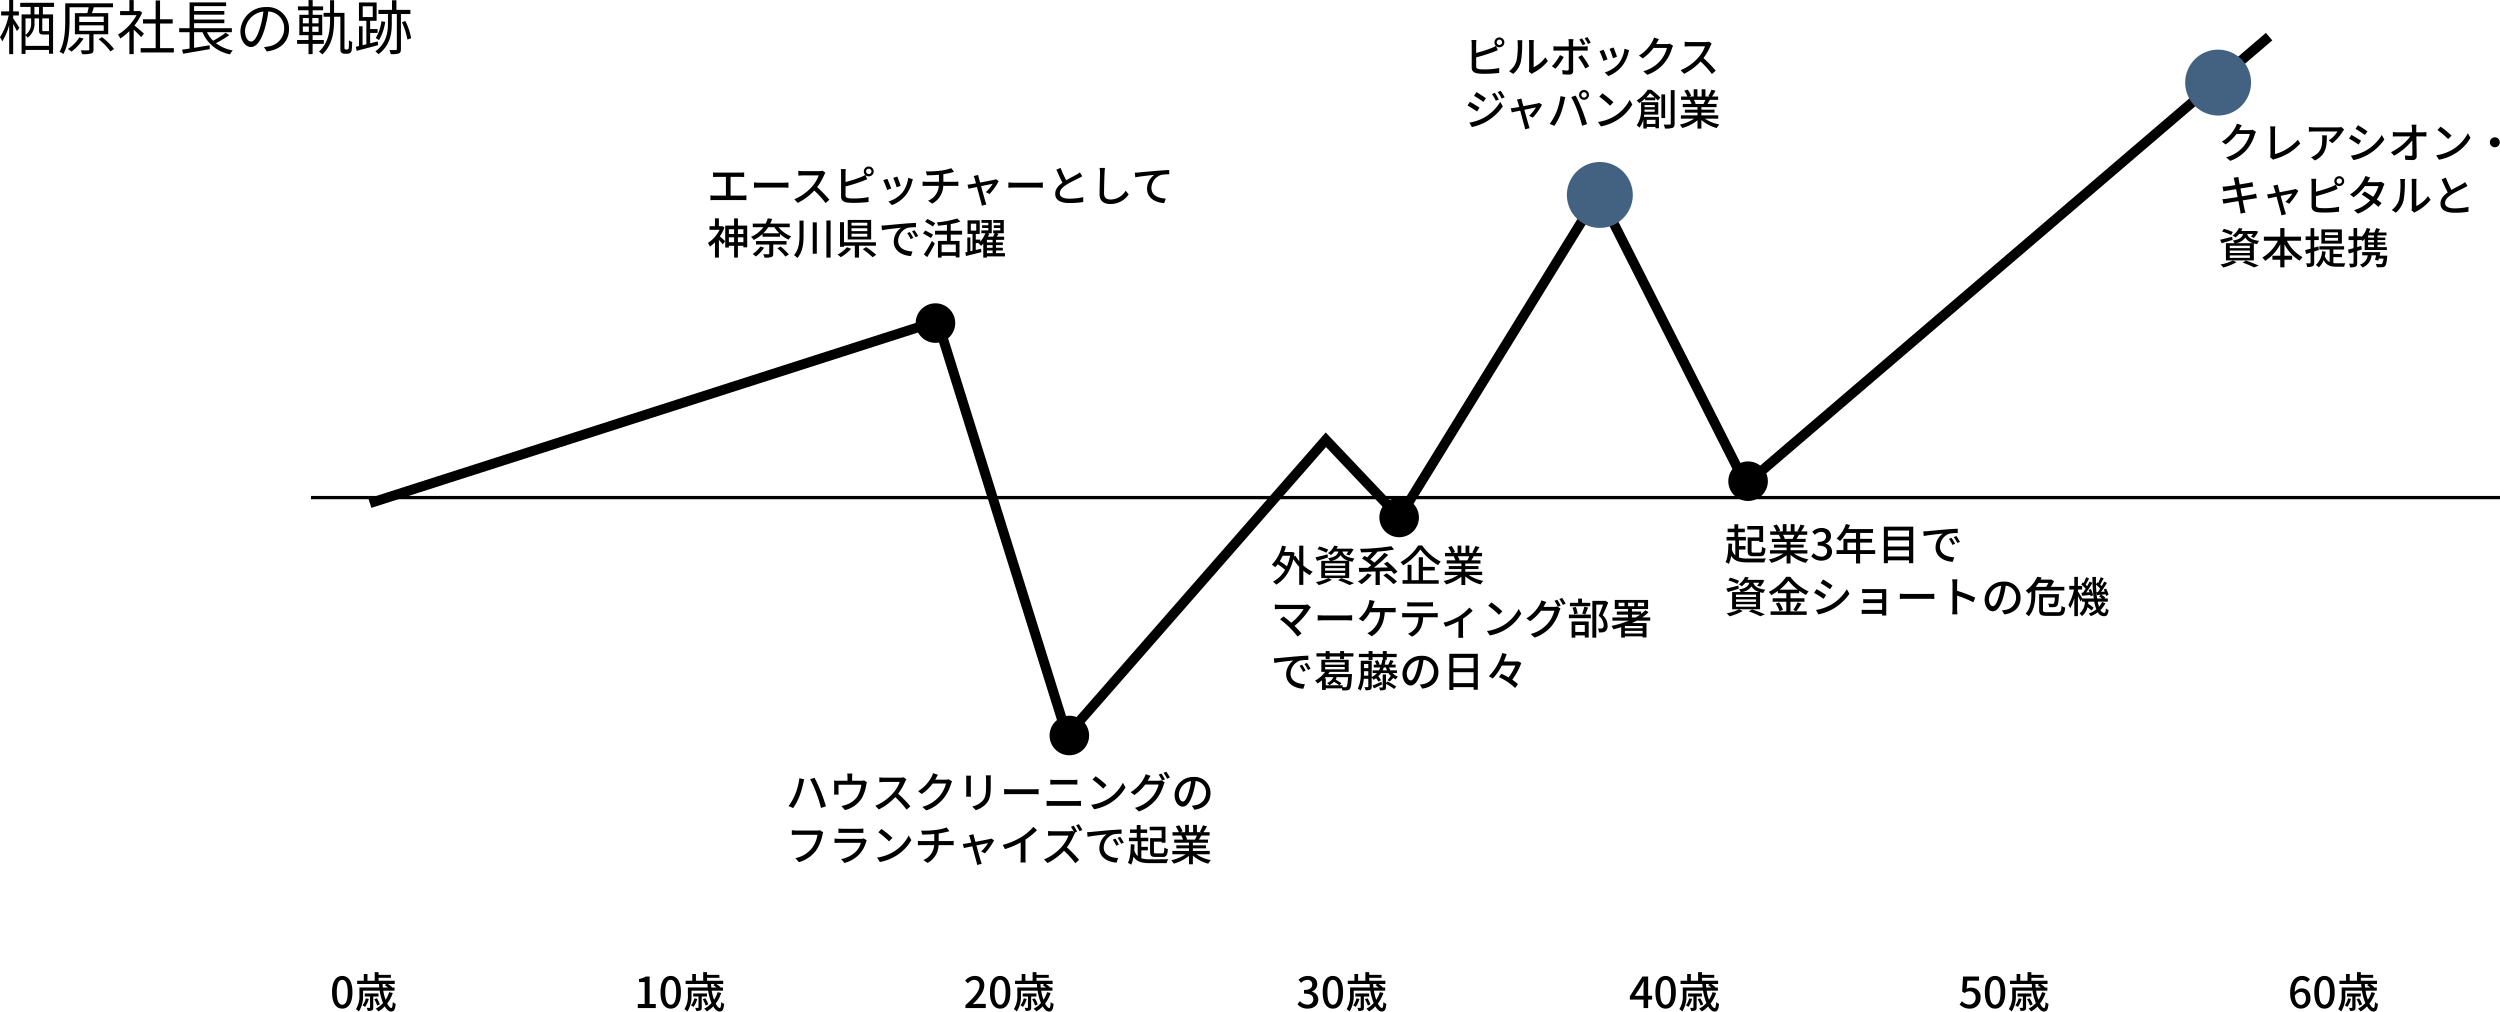
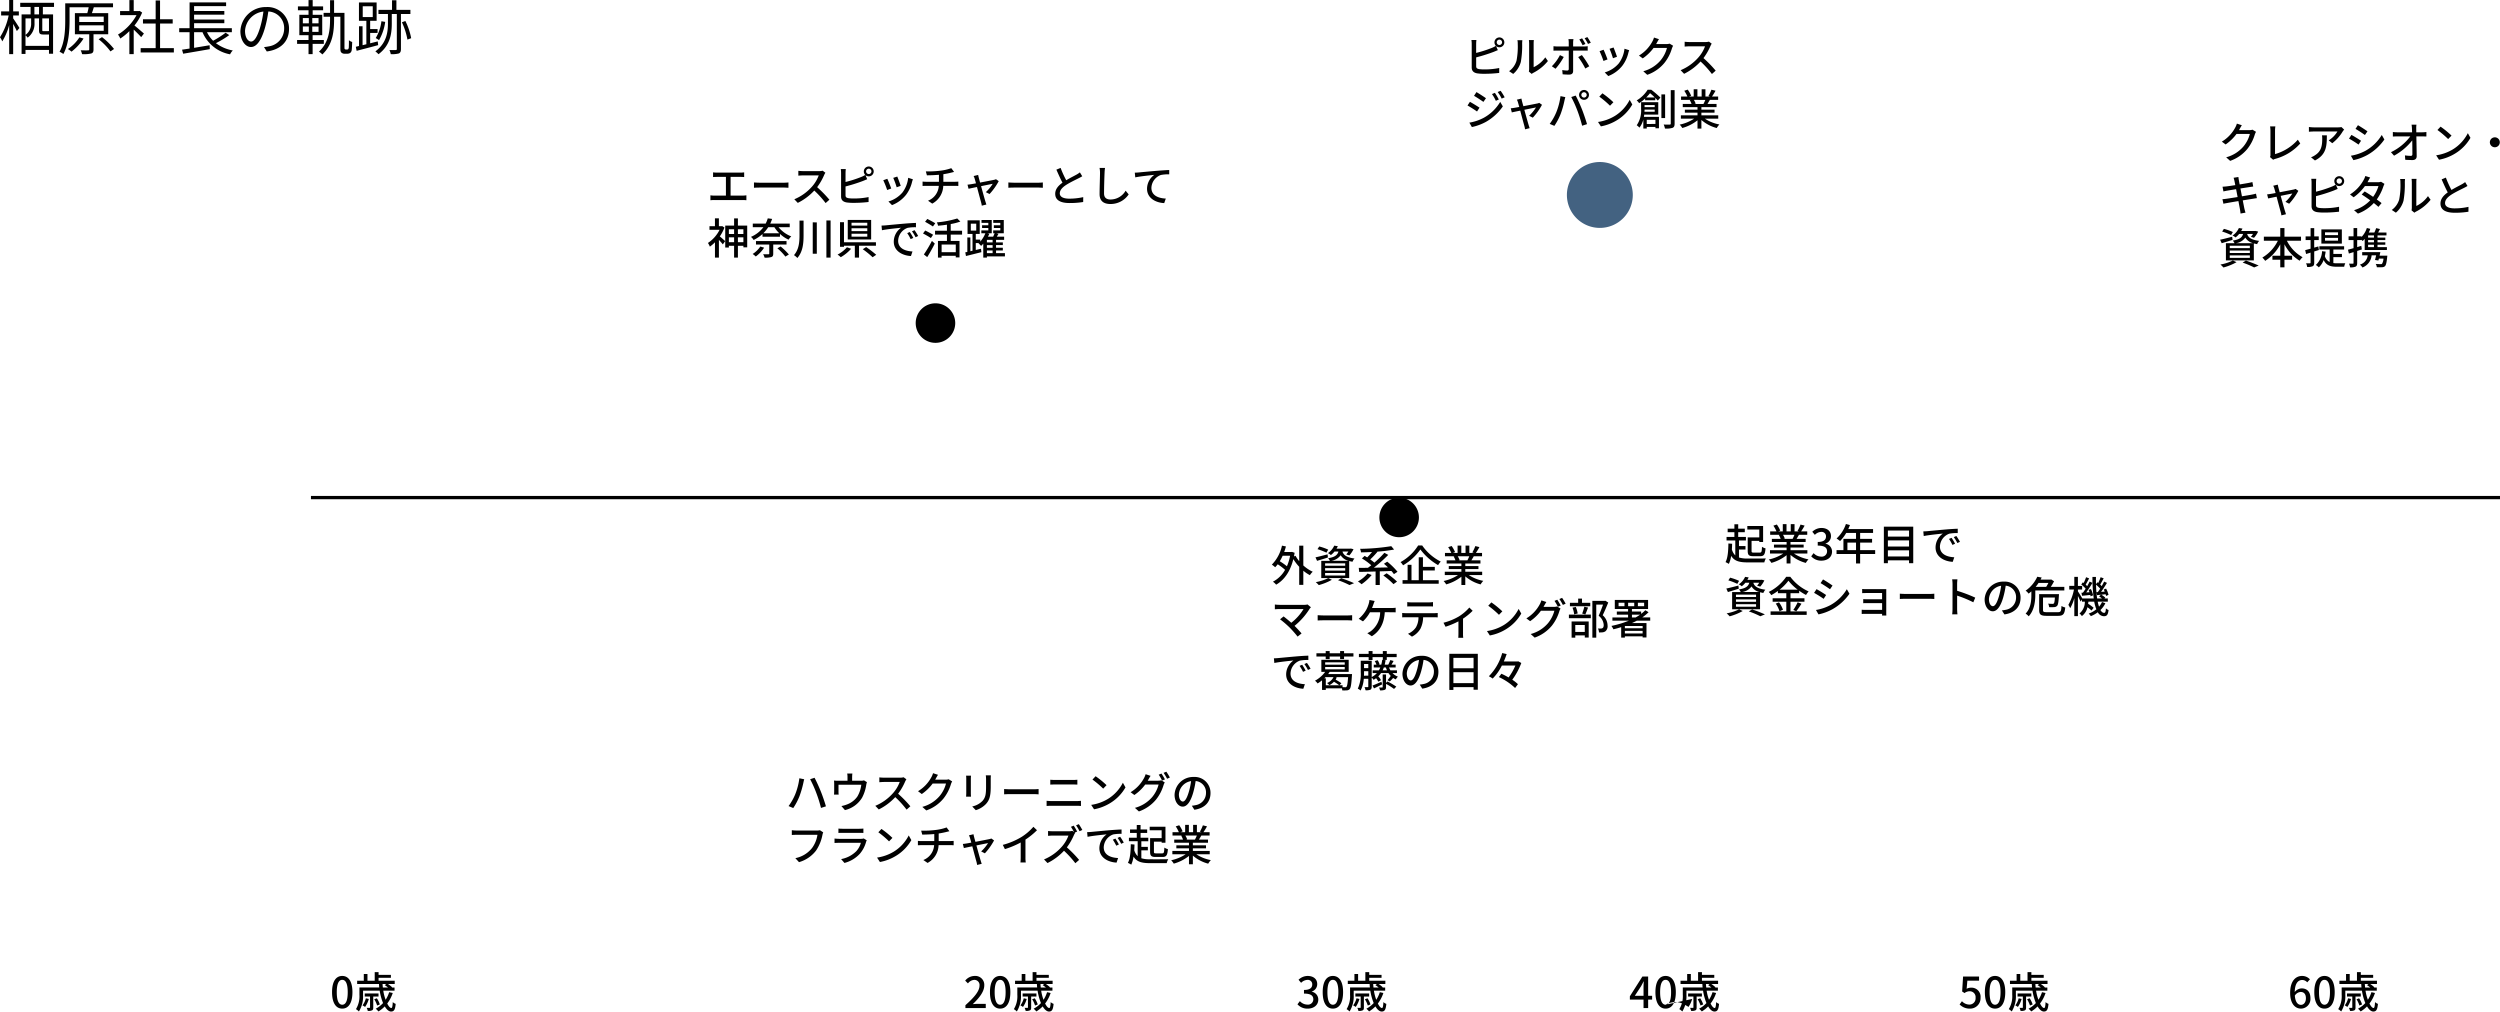
<svg xmlns="http://www.w3.org/2000/svg" width="758.865" height="307.046" viewBox="0 0 758.865 307.046">
  <defs>
    <filter id="パス_1286" x="102.813" y="0.973" width="595.941" height="234.286" filterUnits="userSpaceOnUse">
      <feOffset dy="3" input="SourceAlpha" />
      <feGaussianBlur stdDeviation="3" result="blur" />
      <feFlood flood-opacity="0.161" />
      <feComposite operator="in" in2="blur" />
      <feComposite in="SourceGraphic" />
    </filter>
    <filter id="パス_1366" x="654.314" y="6.066" width="38" height="38" filterUnits="userSpaceOnUse">
      <feOffset dy="3" input="SourceAlpha" />
      <feGaussianBlur stdDeviation="3" result="blur-2" />
      <feFlood flood-opacity="0.161" />
      <feComposite operator="in" in2="blur-2" />
      <feComposite in="SourceGraphic" />
    </filter>
    <filter id="パス_1361" x="466.625" y="40.185" width="38" height="38" filterUnits="userSpaceOnUse">
      <feOffset dy="3" input="SourceAlpha" />
      <feGaussianBlur stdDeviation="3" result="blur-3" />
      <feFlood flood-opacity="0.161" />
      <feComposite operator="in" in2="blur-3" />
      <feComposite in="SourceGraphic" />
    </filter>
    <filter id="パス_1363" x="268.962" y="83.066" width="30" height="30" filterUnits="userSpaceOnUse">
      <feOffset dy="3" input="SourceAlpha" />
      <feGaussianBlur stdDeviation="3" result="blur-4" />
      <feFlood flood-opacity="0.161" />
      <feComposite operator="in" in2="blur-4" />
      <feComposite in="SourceGraphic" />
    </filter>
    <filter id="パス_1351" x="515.625" y="131.066" width="30" height="30" filterUnits="userSpaceOnUse">
      <feOffset dy="3" input="SourceAlpha" />
      <feGaussianBlur stdDeviation="3" result="blur-5" />
      <feFlood flood-opacity="0.161" />
      <feComposite operator="in" in2="blur-5" />
      <feComposite in="SourceGraphic" />
    </filter>
    <filter id="パス_1357" x="409.708" y="142.066" width="30" height="30" filterUnits="userSpaceOnUse">
      <feOffset dy="3" input="SourceAlpha" />
      <feGaussianBlur stdDeviation="3" result="blur-6" />
      <feFlood flood-opacity="0.161" />
      <feComposite operator="in" in2="blur-6" />
      <feComposite in="SourceGraphic" />
    </filter>
    <filter id="パス_1364" x="309.604" y="208.257" width="30" height="30" filterUnits="userSpaceOnUse">
      <feOffset dy="3" input="SourceAlpha" />
      <feGaussianBlur stdDeviation="3" result="blur-7" />
      <feFlood flood-opacity="0.161" />
      <feComposite operator="in" in2="blur-7" />
      <feComposite in="SourceGraphic" />
    </filter>
  </defs>
  <g id="グループ_1376" data-name="グループ 1376" transform="translate(-1162.854 -1510.461)">
    <path id="パス_1355" data-name="パス 1355" d="M7.189,4.886,5.681,4.392A5.763,5.763,0,0,1,5.2,5.562a11.032,11.032,0,0,1-4.082,4.3l1.144.858a13.576,13.576,0,0,0,3.3-3.185H9.62a9.762,9.762,0,0,1-1.976,3.835,10.416,10.416,0,0,1-5.213,3.25L3.64,15.7a11.715,11.715,0,0,0,5.2-3.6,12.866,12.866,0,0,0,2.288-4.42,4.449,4.449,0,0,1,.364-.793l-1.066-.65a3.053,3.053,0,0,1-.975.13H6.331c.065-.1.13-.221.182-.325C6.656,5.783,6.929,5.276,7.189,4.886Zm8.541,9.659.962.819a2.7,2.7,0,0,1,.65-.273,15.6,15.6,0,0,0,7.579-4.667L24.18,9.28a14.435,14.435,0,0,1-6.916,4.368V6.537a8.49,8.49,0,0,1,.1-1.3H15.756a7.693,7.693,0,0,1,.117,1.313v7.267A1.435,1.435,0,0,1,15.73,14.545ZM38.246,6.212l-.819-.767a6.69,6.69,0,0,1-1.079.091H29.081a11.65,11.65,0,0,1-1.534-.117V6.862c.559-.039,1.014-.078,1.534-.078h7.124a7.959,7.959,0,0,1-2.652,2.691l1.079.871a12.874,12.874,0,0,0,3.185-3.588C37.921,6.6,38.129,6.355,38.246,6.212ZM32.994,7.941H31.512a5.776,5.776,0,0,1,.078,1.04c0,2.158-.3,3.8-2.158,4.992a4.936,4.936,0,0,1-1.248.637l1.2.975C32.8,13.83,32.994,11.334,32.994,7.941Zm9.438-3.068-.741,1.118c.806.455,2.2,1.378,2.86,1.859l.767-1.118C44.707,6.29,43.238,5.328,42.432,4.873Zm-2.145,9.269.767,1.339a15.232,15.232,0,0,0,4.316-1.612,15.476,15.476,0,0,0,5.083-4.654L49.66,7.837a13.371,13.371,0,0,1-4.979,4.823A14.276,14.276,0,0,1,40.287,14.142Zm.169-6.318-.741,1.118a32.535,32.535,0,0,1,2.9,1.82L43.368,9.6C42.757,9.176,41.275,8.253,40.456,7.824ZM60.19,4.717H58.708A10,10,0,0,1,58.825,5.9c.013.312.026.7.039,1.131H54.327a10.2,10.2,0,0,1-1.3-.091V8.318q.644-.039,1.326-.039h3.965a15.852,15.852,0,0,1-5.863,4.784l.936,1.066a18.009,18.009,0,0,0,5.525-4.654c.026,1.586.039,3.211.039,4.186,0,.351-.13.52-.481.52a13.223,13.223,0,0,1-1.781-.143l.1,1.339c.689.039,1.443.078,2.158.078.871,0,1.313-.416,1.313-1.17-.013-1.677-.065-4.082-.1-6.006h1.9c.325,0,.793.013,1.144.026V6.94A10.461,10.461,0,0,1,62,7.031H60.138c0-.442-.013-.819-.013-1.131A7.222,7.222,0,0,1,60.19,4.717Zm7.319.6L66.56,6.329a28.2,28.2,0,0,1,3.25,2.756l1.027-1.053A27.28,27.28,0,0,0,67.509,5.315Zm-1.339,8.7.871,1.339a14.333,14.333,0,0,0,4.979-1.937,13.292,13.292,0,0,0,4.563-4.706L75.79,7.291a12.377,12.377,0,0,1-4.511,4.9A13.508,13.508,0,0,1,66.17,14.012Zm17.81-5.46a1.508,1.508,0,1,0,1.508,1.508A1.509,1.509,0,0,0,83.98,8.552ZM4.94,21.77c.039.182.13.65.26,1.3-1.183.182-2.262.338-2.743.39-.4.039-.767.065-1.131.091l.273,1.43c.416-.1.728-.169,1.118-.234.455-.078,1.534-.26,2.73-.455.143.754.3,1.586.455,2.392-1.4.221-2.73.429-3.367.52-.364.052-.91.117-1.235.13l.3,1.391c.286-.078.676-.156,1.209-.247.611-.117,1.924-.338,3.341-.572.221,1.209.416,2.184.468,2.509.078.39.117.806.182,1.274l1.5-.273c-.13-.39-.247-.845-.338-1.222-.078-.351-.26-1.326-.494-2.5,1.209-.195,2.353-.377,3.029-.481.494-.078.962-.169,1.261-.195l-.273-1.365c-.3.091-.728.182-1.222.286-.624.117-1.781.312-3.042.52-.156-.806-.312-1.638-.455-2.379,1.17-.182,2.262-.351,2.834-.442.364-.052.806-.117,1.04-.143l-.247-1.365c-.26.078-.663.169-1.066.247-.507.1-1.612.286-2.8.481-.13-.676-.221-1.17-.247-1.326-.065-.286-.1-.689-.143-.936l-1.456.234A7.4,7.4,0,0,1,4.94,21.77ZM18.1,22.914l-1.391.338a3.569,3.569,0,0,1,.338.832c.078.273.221.767.39,1.378-.715.13-1.261.234-1.443.26-.416.065-.754.117-1.131.143l.312,1.248c.364-.078,1.391-.3,2.561-.533.481,1.82,1.066,4,1.248,4.641a6.258,6.258,0,0,1,.208,1.027l1.4-.351c-.091-.247-.234-.728-.312-.962-.2-.611-.793-2.782-1.3-4.615,1.638-.338,3.224-.65,3.536-.715a12.3,12.3,0,0,1-2.093,2.535l1.131.572A18.832,18.832,0,0,0,24.336,24.8l-.832-.585a2.822,2.822,0,0,1-.559.182c-.468.1-2.509.494-4.264.832-.169-.611-.312-1.118-.39-1.417C18.213,23.486,18.135,23.174,18.1,22.914Zm17.849-1.053a.813.813,0,1,1,1.625,0,.813.813,0,0,1-1.625,0Zm-.689,0a1.517,1.517,0,0,0,.429,1.053,6.883,6.883,0,0,1-1.235.624A35.7,35.7,0,0,1,29.7,25.059V22.342a11.8,11.8,0,0,1,.078-1.2H28.262a7.759,7.759,0,0,1,.091,1.2v7.111c0,1.092.6,1.612,1.651,1.807a14.166,14.166,0,0,0,2.132.13,38.071,38.071,0,0,0,4.563-.26V29.635a21.711,21.711,0,0,1-4.485.429,11.21,11.21,0,0,1-1.625-.091c-.611-.13-.884-.286-.884-.91V26.411a50.25,50.25,0,0,0,5.213-1.638c.416-.156.936-.39,1.365-.559l-.546-1.261a1.514,1.514,0,0,0,1.027.4,1.5,1.5,0,1,0-1.508-1.495Zm10.894-1.1-1.482-.468a6.089,6.089,0,0,1-.494,1.17,11.921,11.921,0,0,1-4.16,4.433l1.1.858a14.723,14.723,0,0,0,3.432-3.406h4.108a10.655,10.655,0,0,1-1.625,3.276c-.871-.6-1.781-1.183-2.561-1.638l-.9.923c.754.481,1.69,1.118,2.587,1.768a11.053,11.053,0,0,1-4.914,2.99l1.183,1.04a12.383,12.383,0,0,0,4.823-3.211c.533.429,1.027.832,1.391,1.17l.962-1.144c-.4-.325-.91-.715-1.456-1.1a14.885,14.885,0,0,0,1.989-3.926,6.542,6.542,0,0,1,.351-.806l-1.053-.65a3.027,3.027,0,0,1-.975.143H45.331c.052-.091.091-.169.143-.26C45.617,21.653,45.89,21.146,46.15,20.756Zm12.545,9.958.858.715a4.04,4.04,0,0,1,.494-.325,13.678,13.678,0,0,0,4.433-3.588L63.687,26.4a9.145,9.145,0,0,1-3.536,2.99V22.2a7.83,7.83,0,0,1,.065-1.04H58.708a9.528,9.528,0,0,1,.078,1.04v7.7A3.749,3.749,0,0,1,58.695,30.714ZM52.7,30.6l1.248.832a7.3,7.3,0,0,0,2.314-3.64,28.48,28.48,0,0,0,.4-5.551,9.732,9.732,0,0,1,.065-1.04H55.224a4.051,4.051,0,0,1,.1,1.053,22.541,22.541,0,0,1-.377,5.187A6.017,6.017,0,0,1,52.7,30.6Zm16.419-9.815-1.287.533c.611,1.391,1.261,2.86,1.859,3.952-1.326.936-2.21,2-2.21,3.38,0,2.08,1.846,2.8,4.355,2.8a24.819,24.819,0,0,0,4.134-.312l.013-1.482a19.367,19.367,0,0,1-4.2.468c-1.937,0-2.912-.6-2.912-1.612,0-.949.728-1.768,1.872-2.522,1.235-.806,2.964-1.612,3.822-2.054.416-.208.78-.4,1.118-.611l-.715-1.183a7.208,7.208,0,0,1-1.04.689c-.676.377-1.963,1.014-3.107,1.7A30.374,30.374,0,0,1,69.121,20.782ZM5.343,40.695a4.25,4.25,0,0,0,2.9-1.7,3.849,3.849,0,0,0,2.379,1.7ZM9.62,42.19h-6.1v-.728h6.1Zm0,1.469h-6.1v-.741h6.1Zm0,1.495h-6.1V44.4h6.1Zm-2.054-7.28c-.3,1.066-1.04,1.69-3.133,2.028a3.139,3.139,0,0,1,.533.793H2.353v5.226h8.476V40.76c.3.078.637.156,1,.221a3.39,3.39,0,0,1,.611-.988C9.8,39.642,9.074,38.81,8.788,37.874h1.794a6.233,6.233,0,0,1-.65.884l.949.3a8.216,8.216,0,0,0,1.261-1.885l-.806-.208L11.154,37H6.981a6.927,6.927,0,0,0,.4-.741l-1.092-.169a5.414,5.414,0,0,1-1.924,2.275,3.513,3.513,0,0,1,.91.585,6.222,6.222,0,0,0,1.105-1.079ZM4.459,37.3a16.03,16.03,0,0,0-2.717-.962l-.533.819a17.965,17.965,0,0,1,2.717,1.066Zm-.2,1.43c-1.339.351-2.717.715-3.666.91l.481,1.066c.962-.3,2.171-.65,3.3-1.027Zm.208,7.215A14.213,14.213,0,0,1,.689,47.169a8.494,8.494,0,0,1,.91.9,17.221,17.221,0,0,0,3.978-1.612Zm2.964.637a26.275,26.275,0,0,1,3.484,1.469l1.391-.572a41.067,41.067,0,0,0-3.887-1.508Zm17.719-6.643V38.719H20.124V36.093H18.85v2.626H13.871v1.222h4.251a12.072,12.072,0,0,1-4.706,5.109,6.98,6.98,0,0,1,.858,1,13.207,13.207,0,0,0,4.576-5.018v3.458H16.471v1.222H18.85v2.3h1.274v-2.3h2.327V44.491H20.124V41.02a12.618,12.618,0,0,0,4.6,4.992,5.486,5.486,0,0,1,.91-1.066,11.55,11.55,0,0,1-4.771-5Zm11.232-1.69H32.435v-.845h3.952Zm0,1.677H32.435V39.07h3.952Zm1.157-3.419H31.33v4.316h6.214Zm-6.968,6.253-.169-1.092-1.248.364V39.746h1.378V38.628H29.159V36.119h-1.1v2.509H26.546v1.118h1.508v2.613c-.611.169-1.183.325-1.638.442l.273,1.17,1.365-.416v3.016c0,.182-.065.234-.221.234s-.624,0-1.144-.013a3.859,3.859,0,0,1,.325,1.118,3.683,3.683,0,0,0,1.69-.234c.338-.182.455-.507.455-1.1V43.2ZM34.97,44.92h2.6v-.962h-2.6V42.606h3.263v-.988H30.719v.988h3.12v3.8a2.944,2.944,0,0,1-1.456-1.794,13.467,13.467,0,0,0,.247-1.365l-1.092-.13A5.981,5.981,0,0,1,29.653,47.3a5.612,5.612,0,0,1,.9.728A5.642,5.642,0,0,0,32.019,45.8c.845,1.716,2.2,2.041,4,2.041h2.236a3.779,3.779,0,0,1,.338-1.066c-.494.013-2.171.013-2.535.013a7.471,7.471,0,0,1-1.092-.065Zm12.324-5.928H45.513v-.676h1.781Zm0,1.43H45.513v-.689h1.781Zm0,1.469H45.513v-.728h1.781Zm-3.848-.4-1.248.39V39.733h1.3v-.091a4.09,4.09,0,0,1,.351.39,7.442,7.442,0,0,0,.624-.65v3.38H51.22v-.871H48.373v-.728h2.366v-.741H48.373v-.689h2.366v-.741H48.373v-.676H51.09v-.858H48.555c.195-.338.39-.7.572-1.066l-1.17-.273a10.777,10.777,0,0,1-.546,1.339h-1.69a11.846,11.846,0,0,0,.455-1.118l-1.04-.26A7.123,7.123,0,0,1,43.5,38.823v-.208H42.2V36.106H41.093v2.509H39.585v1.118h1.508V42.2c-.637.182-1.222.351-1.69.468l.273,1.17,1.417-.442v3.289c0,.182-.065.221-.234.221-.143.013-.624.013-1.144,0a3.859,3.859,0,0,1,.325,1.118,3.878,3.878,0,0,0,1.69-.221c.351-.195.468-.52.468-1.118v-3.64c.468-.143.949-.3,1.417-.455ZM49,44.478c.078-.364.156-.728.234-1.079H43.719v.975H45.4a3.308,3.308,0,0,1-2.379,2.821,4.044,4.044,0,0,1,.78.871,4.331,4.331,0,0,0,2.782-3.692h1.378c-.117.507-.247,1.014-.351,1.417l1.027.156c.052-.169.1-.377.156-.585h1.378a3.241,3.241,0,0,1-.429,1.586.622.622,0,0,1-.442.1c-.247,0-.871-.013-1.482-.065a2.188,2.188,0,0,1,.338,1,12.607,12.607,0,0,0,1.586,0,1.285,1.285,0,0,0,.9-.325c.312-.325.494-1.079.663-2.743.026-.156.052-.442.052-.442Z" transform="translate(1836.168 1543.59)" />
    <g transform="matrix(1, 0, 0, 1, 1162.85, 1510.46)" filter="url(#パス_1286)">
-       <path id="パス_1286-2" data-name="パス 1286" d="M5803.745,6738.534l172.313-55.273,39.289,125.8,78.582-89.773,22.336,23.551,60.5-98.219,44.629,88.219,158.855-135.922" transform="translate(-5691.47 -6588.8)" fill="none" stroke="#000" stroke-width="3" />
-     </g>
+       </g>
    <path id="パス_1359" data-name="パス 1359" d="M1.846,6.134v1.43c.338-.039.871-.052,1.157-.052H5.746v5.681h-3.5A7.686,7.686,0,0,1,1.04,13.1V14.6a9.809,9.809,0,0,1,1.209-.065h8.58a9,9,0,0,1,1.131.065V13.1a9.495,9.495,0,0,1-1.131.091H7.163V7.512h2.951a11.57,11.57,0,0,1,1.17.052V6.134a8.284,8.284,0,0,1-1.17.078H3A9.1,9.1,0,0,1,1.846,6.134ZM14.261,9.2v1.612c.442-.039,1.222-.065,1.937-.065H23.27c.572,0,1.17.052,1.456.065V9.2c-.325.026-.832.078-1.456.078H16.2C15.5,9.28,14.69,9.228,14.261,9.2ZM35.945,6.251,35.1,5.627a3.943,3.943,0,0,1-1.131.13H29.146a13.909,13.909,0,0,1-1.417-.091V7.135c.208-.013.91-.078,1.417-.078h4.771a10.7,10.7,0,0,1-2.067,3.432A14.607,14.607,0,0,1,26.507,14.3l1.053,1.1a17.066,17.066,0,0,0,5.005-3.744,29.175,29.175,0,0,1,3.445,3.8l1.144-1.014a34.554,34.554,0,0,0-3.718-3.809,17.793,17.793,0,0,0,2.132-3.7A4.487,4.487,0,0,1,35.945,6.251Zm12.35-.39a.813.813,0,1,1,1.625,0,.813.813,0,0,1-1.625,0Zm-.689,0a1.517,1.517,0,0,0,.429,1.053,6.883,6.883,0,0,1-1.235.624,35.7,35.7,0,0,1-4.745,1.521V6.342a11.8,11.8,0,0,1,.078-1.2H40.612a7.759,7.759,0,0,1,.091,1.2v7.111c0,1.092.6,1.612,1.651,1.807a14.166,14.166,0,0,0,2.132.13,38.072,38.072,0,0,0,4.563-.26V13.635a21.711,21.711,0,0,1-4.485.429,11.21,11.21,0,0,1-1.625-.091c-.611-.13-.884-.286-.884-.91V10.411a50.251,50.251,0,0,0,5.213-1.638c.416-.156.936-.39,1.365-.559l-.546-1.261a1.514,1.514,0,0,0,1.027.4,1.5,1.5,0,1,0-1.508-1.495ZM57.759,7.408l-1.222.4a23.776,23.776,0,0,1,1.04,2.86l1.222-.442C58.63,9.657,57.993,7.954,57.759,7.408ZM62.5,8.24l-1.43-.455a9.023,9.023,0,0,1-1.729,4.446,8.859,8.859,0,0,1-4.264,2.743l1.079,1.105a10.074,10.074,0,0,0,4.277-3.146,10.421,10.421,0,0,0,1.82-3.926C62.309,8.8,62.387,8.565,62.5,8.24ZM54.73,8.084l-1.222.442a26.551,26.551,0,0,1,1.183,2.964l1.235-.455C55.679,10.32,55.029,8.682,54.73,8.084Zm11.7-2.249.325,1.2c.949-.013,2.366-.052,3.653-.169V8.994h-3.8a10.38,10.38,0,0,1-1.17-.065v1.339c.325-.026.78-.039,1.183-.039h3.744a5.17,5.17,0,0,1-3.276,4.511l1.287.884a6.327,6.327,0,0,0,3.341-5.395h3.51c.338,0,.754.013,1.066.039V8.942c-.286.026-.819.052-1.092.052H71.747v-2.3a23.739,23.739,0,0,0,2.4-.481C74.36,6.16,74.646,6.1,75,6L74.152,4.86a14.766,14.766,0,0,1-3.315.767A28.6,28.6,0,0,1,66.43,5.835ZM82.316,6.914l-1.391.338a3.569,3.569,0,0,1,.338.832c.078.273.221.767.39,1.378-.715.13-1.261.234-1.443.26-.416.065-.754.117-1.131.143l.312,1.248c.364-.078,1.391-.3,2.561-.533.481,1.82,1.066,4,1.248,4.641a6.258,6.258,0,0,1,.208,1.027l1.4-.351c-.091-.247-.234-.728-.312-.962-.195-.611-.793-2.782-1.3-4.615,1.638-.338,3.224-.65,3.536-.715a12.3,12.3,0,0,1-2.093,2.535l1.131.572A18.832,18.832,0,0,0,88.556,8.8l-.832-.585a2.822,2.822,0,0,1-.559.182c-.468.1-2.509.494-4.264.832-.169-.611-.312-1.118-.39-1.417C82.433,7.486,82.355,7.174,82.316,6.914ZM91.481,9.2v1.612c.442-.039,1.222-.065,1.937-.065h7.072c.572,0,1.17.052,1.456.065V9.2c-.325.026-.832.078-1.456.078H93.418C92.716,9.28,91.91,9.228,91.481,9.2Zm15.86-4.42-1.287.533c.611,1.391,1.261,2.86,1.859,3.952-1.326.936-2.21,2-2.21,3.38,0,2.08,1.846,2.8,4.355,2.8a24.819,24.819,0,0,0,4.134-.312l.013-1.482a19.367,19.367,0,0,1-4.2.468c-1.937,0-2.912-.6-2.912-1.612,0-.949.728-1.768,1.872-2.522,1.235-.806,2.964-1.612,3.822-2.054.416-.208.78-.4,1.118-.611l-.715-1.183a7.208,7.208,0,0,1-1.04.689c-.676.377-1.963,1.014-3.107,1.7A30.374,30.374,0,0,1,107.341,4.782Zm13.481.013-1.664-.013A7.523,7.523,0,0,1,119.3,6.29c0,1.248-.13,4.6-.13,6.448,0,2.158,1.326,3,3.3,3A6.6,6.6,0,0,0,128,12.829l-.923-1.131a5.327,5.327,0,0,1-4.576,2.678c-1.131,0-1.976-.468-1.976-1.846,0-1.794.091-4.8.156-6.24A11.858,11.858,0,0,1,120.822,4.8Zm9.035,1.43L130,7.655c1.443-.312,4.472-.624,5.785-.767a5.235,5.235,0,0,0-2.21,4.225c0,2.873,2.665,4.238,5.213,4.355l.481-1.378c-2.158-.091-4.368-.884-4.368-3.25a4.31,4.31,0,0,1,2.886-3.913,11.6,11.6,0,0,1,2.522-.195V5.419c-.9.039-2.2.117-3.588.234-2.392.195-4.706.416-5.655.507C130.819,6.186,130.364,6.212,129.857,6.225ZM4.628,22.446l-.208.039H3.614V20.093h-1.2v2.392H.754v1.092H3.822A10.285,10.285,0,0,1,.286,27.568a5.333,5.333,0,0,1,.585,1.118A10.916,10.916,0,0,0,2.418,27.36v4.654h1.2V26.632c.429.455.923,1.027,1.183,1.365l.715-.988c-.247-.234-1.17-1.066-1.625-1.43A12.681,12.681,0,0,0,5.3,22.888Zm4.758,4.888V25.865H11.05v1.469Zm-2.743,0V25.865H8.229v1.469ZM8.229,23.4v1.443H6.643V23.4Zm2.821,0v1.443H9.386V23.4ZM9.386,22.3v-2.2H8.229v2.2H5.538v6.656h1.1v-.533H8.229v3.588H9.386V28.426H11.05v.468h1.157V22.3Zm6.8,6.344a7.733,7.733,0,0,1-2.327,2.262,6.983,6.983,0,0,1,.949.767A10.4,10.4,0,0,0,17.342,29Zm7.956-.611V26.983H14.872v1.053H18.9v2.743c0,.169-.065.208-.26.221s-.9.013-1.586-.026a4.848,4.848,0,0,1,.429,1.053,6.437,6.437,0,0,0,2.041-.182c.455-.156.585-.442.585-1.027V28.036Zm-2.769,1.157A16.624,16.624,0,0,1,23.8,31.7l1.053-.637a19.425,19.425,0,0,0-2.5-2.431Zm-4.29-4.563a11.161,11.161,0,0,0,1.508-1.846h1.859a9.666,9.666,0,0,0,1.508,1.846Zm8.034-1.846V21.692H19.2a12.143,12.143,0,0,0,.572-1.43l-1.326-.169a8.2,8.2,0,0,1-.637,1.6H13.9v1.092h3.224a9.46,9.46,0,0,1-3.783,2.938,3.349,3.349,0,0,1,.819.936,11.58,11.58,0,0,0,2.691-1.807v.819h5.3v-.858a9.71,9.71,0,0,0,2.613,1.755,4.676,4.676,0,0,1,.819-1,9.144,9.144,0,0,1-3.848-2.782Zm2.964-2.015v4.407c0,2.184-.182,4.381-1.677,6.084a5.519,5.519,0,0,1,1.027.871c1.69-1.937,1.885-4.472,1.885-6.955V20.769Zm4.017.546v9.529h1.235V21.315Zm4.147-.572V32h1.274V20.743ZM48.659,22.29H43.875v-.858h4.784Zm0,1.677H43.875V23.1h4.784Zm0,1.69H43.875v-.884h4.784Zm1.17-5.083h-7.1v5.941h7.1Zm-7.345,8.294a9.474,9.474,0,0,1-2.847,2.223,8.118,8.118,0,0,1,.975.793,12.539,12.539,0,0,0,3.133-2.548Zm8.8-.455V27.347h-9.7V21.263H40.378v7.462h1.209v-.312h3.289v3.6H46.15v-3.6Zm-4,1.053a26.593,26.593,0,0,1,2.99,2.431l1.092-.741a30.142,30.142,0,0,0-3.055-2.34Zm5.694-7.176.13,1.417c1.456-.312,4.485-.624,5.8-.754a5.215,5.215,0,0,0-2.21,4.225c0,2.86,2.665,4.225,5.213,4.355l.468-1.391c-2.145-.091-4.355-.884-4.355-3.25a4.31,4.31,0,0,1,2.873-3.913,12.528,12.528,0,0,1,2.535-.182V21.484c-.9.026-2.2.1-3.588.221-2.392.208-4.706.429-5.655.52C53.924,22.251,53.469,22.277,52.975,22.29Zm8.58,1.95-.78.338a12.293,12.293,0,0,1,1.04,1.82l.806-.364A18.149,18.149,0,0,0,61.555,24.24ZM63,23.681l-.78.351a12.2,12.2,0,0,1,1.092,1.794l.793-.377A18.777,18.777,0,0,0,63,23.681Zm6.292-2.093a27.077,27.077,0,0,0-2.418-1.313l-.676.858c.767.429,1.846,1.053,2.379,1.43Zm-.663,3.484c-.546-.351-1.651-.923-2.392-1.287l-.663.9c.78.4,1.859,1.027,2.392,1.391Zm-1.781,6.786c.767-1.209,1.638-2.769,2.3-4.108l-.871-.806a38.554,38.554,0,0,1-2.444,4.108Zm8.671-1.482h-4.3v-2.34h4.3Zm1.911-5.356V23.863H73.983V21.822a17.37,17.37,0,0,0,2.925-.754l-.949-.936a29.616,29.616,0,0,1-6.175,1.183,4.269,4.269,0,0,1,.351,1.014c.858-.065,1.794-.169,2.7-.312v1.846H69.225V25.02h3.614v1.924h-2.73v5.07h1.1v-.546h4.3v.481h1.144v-5H73.983V25.02Zm7.54,4.823H86.7v.819H84.968ZM86.7,27.4H84.968v-.767H86.7Zm0,1.625H84.968v-.806H86.7ZM80.08,21.7h1.651v2.119H80.08Zm10.361,8.957h-2.7v-.819H89.8v-.819H87.737v-.806H89.8V27.4H87.737v-.767h2.457v-.975h-2.21c.156-.273.325-.572.494-.858l-.637-.169H90.09V20.587h-3.2v.871h2.145v.728H87.074v.832h1.963v.741H86.879v.871h.429c-.117.312-.286.689-.442,1.027H85.28c.156-.3.3-.585.429-.871l-.572-.156h1.3V20.587H83.33v.871H85.4v.728H83.5v.832h1.9v.741H83.278v.871H84.5a8.987,8.987,0,0,1-1.547,2.535v-.611H81.588V24.825h1.2V20.7h-3.7v4.121H80.6v5.109l-.65.143V25.9h-.923v4.381l-.624.13.208,1.118c1.313-.325,3.029-.754,4.68-1.17l-.117-1.04-1.586.377V27.594h.949l-.117.1a5.449,5.449,0,0,1,.78.767c.221-.208.442-.442.663-.689v4.238h1.105V31.65h5.473Z" transform="translate(1377.458 1556.646)" />
    <path id="パス_1360" data-name="パス 1360" d="M9.945,5.861a.813.813,0,1,1,1.625,0,.813.813,0,0,1-1.625,0Zm-.689,0a1.517,1.517,0,0,0,.429,1.053,6.883,6.883,0,0,1-1.235.624A35.7,35.7,0,0,1,3.7,9.059V6.342a11.8,11.8,0,0,1,.078-1.2H2.262a7.759,7.759,0,0,1,.091,1.2v7.111c0,1.092.6,1.612,1.651,1.807a14.166,14.166,0,0,0,2.132.13,38.072,38.072,0,0,0,4.563-.26V13.635a21.711,21.711,0,0,1-4.485.429,11.21,11.21,0,0,1-1.625-.091c-.611-.13-.884-.286-.884-.91V10.411A50.251,50.251,0,0,0,8.918,8.773c.416-.156.936-.39,1.365-.559L9.737,6.953a1.514,1.514,0,0,0,1.027.4A1.5,1.5,0,1,0,9.256,5.861Zm10.439,8.853.858.715a4.041,4.041,0,0,1,.494-.325,13.678,13.678,0,0,0,4.433-3.588L24.687,10.4a9.145,9.145,0,0,1-3.536,2.99V6.2a7.83,7.83,0,0,1,.065-1.04H19.708a9.528,9.528,0,0,1,.078,1.04v7.7A3.749,3.749,0,0,1,19.695,14.714ZM13.7,14.6l1.248.832a7.3,7.3,0,0,0,2.314-3.64,28.48,28.48,0,0,0,.4-5.551,9.73,9.73,0,0,1,.065-1.04H16.224a4.051,4.051,0,0,1,.1,1.053,22.541,22.541,0,0,1-.377,5.187A6.017,6.017,0,0,1,13.7,14.6ZM30.29,10.281l-1.157-.559a13.5,13.5,0,0,1-2.457,3.38l1.118.767A19.424,19.424,0,0,0,30.29,10.281Zm5.5-.572-1.118.611a22.511,22.511,0,0,1,2.158,3.471l1.2-.676A27.935,27.935,0,0,0,35.789,9.709Zm.065-5.083-.845.351a13.7,13.7,0,0,1,1,1.742l.858-.377A17.484,17.484,0,0,0,35.854,4.626Zm1.6-.377-.832.351a12.118,12.118,0,0,1,1.027,1.729l.845-.364A15.1,15.1,0,0,0,37.453,4.249Zm-4.212.624H31.707a5.539,5.539,0,0,1,.1,1.014V7.1H28.327a10.794,10.794,0,0,1-1.157-.078V8.383c.351-.026.767-.039,1.17-.039h3.471v5.577c-.013.351-.156.481-.494.481a8.875,8.875,0,0,1-1.482-.143l.117,1.287a19.474,19.474,0,0,0,1.963.091c.858,0,1.222-.4,1.222-1.105V8.344h3.276c.325,0,.767,0,1.144.026V7.018A8.649,8.649,0,0,1,36.4,7.1H33.137V5.9A6.983,6.983,0,0,1,33.241,4.873ZM45.409,7.408l-1.222.4a23.776,23.776,0,0,1,1.04,2.86l1.222-.442C46.28,9.657,45.643,7.954,45.409,7.408Zm4.745.832-1.43-.455a9.023,9.023,0,0,1-1.729,4.446,8.859,8.859,0,0,1-4.264,2.743l1.079,1.105a10.074,10.074,0,0,0,4.277-3.146,10.421,10.421,0,0,0,1.82-3.926C49.959,8.8,50.037,8.565,50.154,8.24ZM42.38,8.084l-1.222.442a26.551,26.551,0,0,1,1.183,2.964l1.235-.455C43.329,10.32,42.679,8.682,42.38,8.084Zm16.809-3.2-1.508-.494a5.763,5.763,0,0,1-.481,1.17,11.032,11.032,0,0,1-4.082,4.3l1.144.858a13.576,13.576,0,0,0,3.3-3.185H61.62a9.762,9.762,0,0,1-1.976,3.835,10.416,10.416,0,0,1-5.213,3.25L55.64,15.7a11.715,11.715,0,0,0,5.2-3.6,12.866,12.866,0,0,0,2.288-4.42,4.449,4.449,0,0,1,.364-.793l-1.066-.65a3.053,3.053,0,0,1-.975.13h-3.12c.065-.1.13-.221.182-.325C58.656,5.783,58.929,5.276,59.189,4.886ZM75.205,6.251l-.845-.624a3.943,3.943,0,0,1-1.131.13H68.406a13.909,13.909,0,0,1-1.417-.091V7.135c.208-.013.91-.078,1.417-.078h4.771a10.7,10.7,0,0,1-2.067,3.432A14.607,14.607,0,0,1,65.767,14.3l1.053,1.1a17.066,17.066,0,0,0,5-3.744,29.175,29.175,0,0,1,3.445,3.8l1.144-1.014A34.553,34.553,0,0,0,72.7,10.632a17.793,17.793,0,0,0,2.132-3.7A4.487,4.487,0,0,1,75.205,6.251ZM9.386,21.172l-.884.377a11.58,11.58,0,0,1,1.17,2.041l.91-.39A18.938,18.938,0,0,0,9.386,21.172Zm1.742-.624-.9.377a12.634,12.634,0,0,1,1.222,2l.91-.4A19.041,19.041,0,0,0,11.128,20.548Zm-7.332.4-.741,1.131c.793.455,2.184,1.365,2.847,1.846l.78-1.118C6.058,22.368,4.6,21.406,3.8,20.951ZM1.638,30.22,2.4,31.559a15.579,15.579,0,0,0,4.316-1.6A15.649,15.649,0,0,0,11.8,25.293l-.793-1.378a13.275,13.275,0,0,1-4.979,4.823A14.276,14.276,0,0,1,1.638,30.22ZM1.807,23.9,1.079,25.02a32.275,32.275,0,0,1,2.886,1.82l.754-1.157C4.108,25.254,2.626,24.344,1.807,23.9Zm15.639-.988-1.391.338a3.569,3.569,0,0,1,.338.832c.078.273.221.767.39,1.378-.715.13-1.261.234-1.443.26-.416.065-.754.117-1.131.143l.312,1.248c.364-.078,1.391-.3,2.561-.533.481,1.82,1.066,4,1.248,4.641a6.258,6.258,0,0,1,.208,1.027l1.4-.351c-.091-.247-.234-.728-.312-.962-.195-.611-.793-2.782-1.3-4.615,1.638-.338,3.224-.65,3.536-.715a12.3,12.3,0,0,1-2.093,2.535l1.131.572A18.832,18.832,0,0,0,23.686,24.8l-.832-.585a2.822,2.822,0,0,1-.559.182c-.468.1-2.509.494-4.264.832-.169-.611-.312-1.118-.39-1.417C17.563,23.486,17.485,23.174,17.446,22.914Zm18.187-1.105a.821.821,0,0,1,.806-.819.833.833,0,0,1,.819.819.821.821,0,0,1-.819.806A.81.81,0,0,1,35.633,21.809Zm-.689,0A1.5,1.5,0,1,0,36.439,20.3,1.5,1.5,0,0,0,34.944,21.809Zm-6.9,5.226A16.665,16.665,0,0,1,26.026,30.6l1.417.6a18.858,18.858,0,0,0,1.911-3.627,27.713,27.713,0,0,0,1.144-4c.065-.286.182-.78.273-1.1l-1.469-.3A19.622,19.622,0,0,1,28.041,27.035Zm6.409-.4a44.348,44.348,0,0,1,1.417,4.524l1.482-.481c-.351-1.222-1.04-3.25-1.534-4.5-.52-1.313-1.378-3.2-1.911-4.173l-1.339.442A34.684,34.684,0,0,1,34.45,26.632Zm7.579-5.317-.949,1.014a28.2,28.2,0,0,1,3.25,2.756l1.027-1.053A27.279,27.279,0,0,0,42.029,21.315Zm-1.339,8.7.871,1.339a14.333,14.333,0,0,0,4.979-1.937A13.292,13.292,0,0,0,51.1,24.708l-.793-1.417a12.378,12.378,0,0,1-4.511,4.9A13.508,13.508,0,0,1,40.69,30.012ZM57.9,24.89v.624H54.821V24.89Zm-3.107,2.028c.013-.221.026-.442.026-.65H57.9v.65Zm3.328,2.431v1.274H55.484V29.349Zm.858-1.56v-3.77H53.768v2a7.916,7.916,0,0,1-1.326,4.992,4.328,4.328,0,0,1,.819.728,6.5,6.5,0,0,0,1.183-2.47V32h1.04v-.468h2.639v.39h1.066V28.465H54.626c.039-.221.065-.455.091-.676Zm-3.653-5.213a14.161,14.161,0,0,0,1.157-1.3,18.873,18.873,0,0,1,1.443,1.3Zm.429-2.34a9.807,9.807,0,0,1-3.328,3.237,3.3,3.3,0,0,1,.741.845A11.617,11.617,0,0,0,54.99,22.9v.52h3.081v-.715c.3.312.559.585.767.819l.793-.91a28.546,28.546,0,0,0-2.782-2.379Zm5.3,1.417H59.93v7.176h1.131Zm1.716-1.3V30.506c0,.221-.1.3-.312.312-.26,0-1.014.013-1.833-.026a6.026,6.026,0,0,1,.39,1.222,6.319,6.319,0,0,0,2.314-.221c.455-.208.611-.559.611-1.274V20.353Zm10.5,2.964a12.129,12.129,0,0,1-.572,1.235H69.966l.377-.078a5.469,5.469,0,0,0-.559-1.157Zm3.913,5.694V28H72.072V27.2h3.991v-.91H72.072v-.78h4.6v-.962H73.918c.221-.364.481-.793.728-1.235h2.509V22.3H75.283a20.338,20.338,0,0,0,1.079-1.768l-1.248-.312a11.331,11.331,0,0,1-.91,1.924l.494.156h-1.4V20.08H72.15V22.3H70.863V20.08H69.732V22.3H68.3l.663-.247a9.036,9.036,0,0,0-1.04-1.859l-1.053.351a9.747,9.747,0,0,1,.949,1.755H65.9v1.014h2.951l-.312.052a6.44,6.44,0,0,1,.546,1.183H66.417v.962h4.472v.78H67.054v.91h3.835V28H65.845v1.014h4.017a12.613,12.613,0,0,1-4.381,1.807,5.425,5.425,0,0,1,.793,1.027,12.913,12.913,0,0,0,4.615-2.34v2.522h1.183V29.414a11.6,11.6,0,0,0,4.654,2.444,5.429,5.429,0,0,1,.806-1.079,11.939,11.939,0,0,1-4.407-1.768Z" transform="translate(1607.234 1517.468)" />
    <g transform="matrix(1, 0, 0, 1, 1162.85, 1510.46)" filter="url(#パス_1366)">
-       <path id="パス_1366-2" data-name="パス 1366" d="M10,0A10,10,0,1,1,0,10,10,10,0,0,1,10,0Z" transform="translate(663.31 12.07)" fill="#436281" />
-     </g>
+       </g>
    <g transform="matrix(1, 0, 0, 1, 1162.85, 1510.46)" filter="url(#パス_1361)">
      <path id="パス_1361-2" data-name="パス 1361" d="M10,0A10,10,0,1,1,0,10,10,10,0,0,1,10,0Z" transform="translate(475.63 46.18)" fill="#436281" />
    </g>
    <path id="パス_1362" data-name="パス 1362" d="M2.847,10.814A16.985,16.985,0,0,1,.832,14.376l1.417.6a18.594,18.594,0,0,0,1.911-3.64A29.659,29.659,0,0,0,5.317,7.343c.052-.286.169-.78.26-1.105l-1.469-.3A19.77,19.77,0,0,1,2.847,10.814Zm6.409-.4a38.68,38.68,0,0,1,1.417,4.524l1.5-.481c-.351-1.235-1.04-3.263-1.547-4.5-.52-1.313-1.378-3.2-1.911-4.173l-1.339.442A34.684,34.684,0,0,1,9.256,10.411ZM20.2,4.5H18.629a5.9,5.9,0,0,1,.091,1.079V6.693H15.886a12.353,12.353,0,0,1-1.261-.065,9.677,9.677,0,0,1,.052,1.053V9.956c0,.286-.026.663-.052.936h1.417a5.967,5.967,0,0,1-.052-.858V7.9h6.916a9.02,9.02,0,0,1-1.2,3.588,6.684,6.684,0,0,1-3.276,2.444,8.162,8.162,0,0,1-1.56.429L17.94,15.6a8.287,8.287,0,0,0,5.213-3.783A12.092,12.092,0,0,0,24.4,8.006a4.887,4.887,0,0,1,.221-.884l-.9-.559a2.854,2.854,0,0,1-.975.13H20.124V5.575A9.3,9.3,0,0,1,20.2,4.5ZM36.6,6.251l-.845-.624a3.943,3.943,0,0,1-1.131.13H29.8a13.909,13.909,0,0,1-1.417-.091V7.135c.208-.013.91-.078,1.417-.078h4.771A10.7,10.7,0,0,1,32.5,10.489,14.607,14.607,0,0,1,27.157,14.3l1.053,1.1a17.066,17.066,0,0,0,5.005-3.744,29.175,29.175,0,0,1,3.445,3.8L37.8,14.441a34.554,34.554,0,0,0-3.718-3.809,17.793,17.793,0,0,0,2.132-3.7A4.487,4.487,0,0,1,36.6,6.251Zm9.594-1.365-1.508-.494a5.763,5.763,0,0,1-.481,1.17,11.032,11.032,0,0,1-4.082,4.3l1.144.858a13.576,13.576,0,0,0,3.3-3.185H48.62a9.762,9.762,0,0,1-1.976,3.835,10.416,10.416,0,0,1-5.213,3.25L42.64,15.7a11.715,11.715,0,0,0,5.2-3.6,12.866,12.866,0,0,0,2.288-4.42,4.449,4.449,0,0,1,.364-.793l-1.066-.65a3.053,3.053,0,0,1-.975.13h-3.12c.065-.1.13-.221.182-.325C45.656,5.783,45.929,5.276,46.189,4.886Zm16.055.156H60.7a10.051,10.051,0,0,1,.078,1.2V8.474c0,2.275-.169,3.289-1.079,4.329a6.064,6.064,0,0,1-3.12,1.69l1.079,1.131a7.1,7.1,0,0,0,3.107-1.9c.962-1.092,1.43-2.2,1.43-5.174V6.238C62.192,5.77,62.218,5.38,62.244,5.042Zm-6.032.1H54.717a8.4,8.4,0,0,1,.052.962v4.355c0,.377-.039.832-.052,1.053h1.495c-.026-.26-.052-.715-.052-1.053V6.108C56.16,5.744,56.186,5.419,56.212,5.146ZM66.261,9.2v1.612c.442-.039,1.222-.065,1.937-.065H75.27c.572,0,1.17.052,1.456.065V9.2c-.325.026-.832.078-1.456.078H68.2C67.5,9.28,66.69,9.228,66.261,9.2ZM80.275,6.381V7.863c.416-.026.923-.039,1.391-.039h5.473c.442,0,.988.013,1.352.039V6.381a13.255,13.255,0,0,1-1.352.065H81.653C81.224,6.446,80.7,6.42,80.275,6.381Zm-1.118,6.4V14.35c.468-.039,1-.065,1.482-.065h7.644c.364,0,.871.026,1.3.065V12.777a10.9,10.9,0,0,1-1.3.078H80.639C80.158,12.855,79.638,12.816,79.157,12.777ZM94.029,5.315,93.08,6.329a28.2,28.2,0,0,1,3.25,2.756l1.027-1.053A27.28,27.28,0,0,0,94.029,5.315Zm-1.339,8.7.871,1.339a14.333,14.333,0,0,0,4.979-1.937A13.292,13.292,0,0,0,103.1,8.708l-.793-1.417a12.377,12.377,0,0,1-4.511,4.9A13.508,13.508,0,0,1,92.69,14.012ZM114.023,4.5l-.832.351a15.517,15.517,0,0,1,1.027,1.794l.858-.364A18.84,18.84,0,0,0,114.023,4.5Zm1.469-.559-.832.351a13.047,13.047,0,0,1,1.066,1.794l.845-.377A15.367,15.367,0,0,0,115.492,3.937ZM110.721,5.2,109.213,4.7a6.09,6.09,0,0,1-.481,1.17,11.119,11.119,0,0,1-4.082,4.3l1.144.845a13.468,13.468,0,0,0,3.289-3.172h4.069a9.762,9.762,0,0,1-1.976,3.835,10.4,10.4,0,0,1-5.213,3.237l1.209,1.092a11.819,11.819,0,0,0,5.2-3.6,12.866,12.866,0,0,0,2.288-4.42,4.449,4.449,0,0,1,.364-.793l-1.066-.65a3.471,3.471,0,0,1-.975.13H109.85c.078-.117.13-.221.195-.338C110.188,6.082,110.461,5.588,110.721,5.2Zm18.187,5.239a4.812,4.812,0,0,0-5.1-4.9A5.635,5.635,0,0,0,118,10.944c0,2.171,1.183,3.6,2.47,3.6s2.366-1.469,3.146-4.121a25.886,25.886,0,0,0,.78-3.653,3.456,3.456,0,0,1,3.146,3.627A3.739,3.739,0,0,1,124.4,14.09a8.035,8.035,0,0,1-1.157.182l.767,1.222C127.166,15.039,128.908,13.167,128.908,10.437Zm-9.594.377a4.346,4.346,0,0,1,3.7-4.017,20.7,20.7,0,0,1-.715,3.354c-.6,2-1.209,2.847-1.794,2.847C119.951,13,119.314,12.309,119.314,10.814ZM11.349,22.355l-1-.65a3.313,3.313,0,0,1-.832.091h-6.3a11.659,11.659,0,0,1-1.4-.1v1.456c.325-.026.845-.052,1.4-.052H9.594a8.977,8.977,0,0,1-1.625,3.991,8.576,8.576,0,0,1-5.083,3.094L4,31.4A10.018,10.018,0,0,0,9.178,27.88a12.888,12.888,0,0,0,1.937-4.771A3.95,3.95,0,0,1,11.349,22.355ZM15.964,21.2v1.339c.364-.026.832-.039,1.248-.039h5.044c.442,0,.962.013,1.287.039V21.2a12.419,12.419,0,0,1-1.274.065H17.212A11.892,11.892,0,0,1,15.964,21.2Zm8.606,3.575-.923-.572a2.579,2.579,0,0,1-.832.117H16.159c-.377,0-.871-.039-1.378-.091v1.352c.494-.039,1.066-.052,1.378-.052h6.617a6.128,6.128,0,0,1-1.443,2.6,8.746,8.746,0,0,1-4.55,2.34l1.014,1.17a9.606,9.606,0,0,0,4.654-2.769,9.2,9.2,0,0,0,1.911-3.64A2.283,2.283,0,0,1,24.57,24.773Zm4.459-3.458-.949,1.014a28.2,28.2,0,0,1,3.25,2.756l1.027-1.053A27.279,27.279,0,0,0,29.029,21.315Zm-1.339,8.7.871,1.339a14.333,14.333,0,0,0,4.979-1.937A13.292,13.292,0,0,0,38.1,24.708l-.793-1.417a12.378,12.378,0,0,1-4.511,4.9A13.508,13.508,0,0,1,27.69,30.012Zm13.39-8.177.325,1.2c.949-.013,2.366-.052,3.653-.169v2.132h-3.8a10.38,10.38,0,0,1-1.17-.065v1.339c.325-.026.78-.039,1.183-.039h3.744a5.17,5.17,0,0,1-3.276,4.511l1.287.884a6.327,6.327,0,0,0,3.341-5.4h3.51c.338,0,.754.013,1.066.039V24.942c-.286.026-.819.052-1.092.052H46.4v-2.3a23.739,23.739,0,0,0,2.405-.481c.208-.052.494-.117.845-.208L48.8,20.86a14.766,14.766,0,0,1-3.315.767A28.6,28.6,0,0,1,41.08,21.835Zm15.886,1.079-1.391.338a3.569,3.569,0,0,1,.338.832c.078.273.221.767.39,1.378-.715.13-1.261.234-1.443.26-.416.065-.754.117-1.131.143l.312,1.248c.364-.078,1.391-.3,2.561-.533.481,1.82,1.066,4,1.248,4.641a6.258,6.258,0,0,1,.208,1.027l1.4-.351c-.091-.247-.234-.728-.312-.962-.195-.611-.793-2.782-1.3-4.615,1.638-.338,3.224-.65,3.536-.715a12.3,12.3,0,0,1-2.093,2.535l1.131.572A18.832,18.832,0,0,0,63.206,24.8l-.832-.585a2.822,2.822,0,0,1-.559.182c-.468.1-2.509.494-4.264.832-.169-.611-.312-1.118-.39-1.417C57.083,23.486,57,23.174,56.966,22.914Zm8.892,3.237.637,1.287a26.6,26.6,0,0,0,4.8-2.015v4.524a15.064,15.064,0,0,1-.078,1.534h1.612a9.776,9.776,0,0,1-.091-1.534v-5.4a21.93,21.93,0,0,0,3.5-2.847l-1.092-1.04a16.047,16.047,0,0,1-3.614,3.094A21.467,21.467,0,0,1,65.858,26.151Zm21.528-5.837-.845.351a14.936,14.936,0,0,1,.936,1.612l-.507-.39a3.943,3.943,0,0,1-1.131.13H81.016c-.4,0-1.157-.039-1.417-.078v1.469c.208-.013.91-.078,1.417-.078h4.771a10.7,10.7,0,0,1-2.067,3.432,14.581,14.581,0,0,1-5.343,3.8l1.053,1.1a17.024,17.024,0,0,0,5.005-3.731,29.985,29.985,0,0,1,3.445,3.783l1.144-1a34.553,34.553,0,0,0-3.718-3.809,18.13,18.13,0,0,0,2.132-3.7,3.921,3.921,0,0,1,.377-.676l-.13-.1.741-.325A18.052,18.052,0,0,0,87.386,20.314Zm1.547-.455-.832.351A14.418,14.418,0,0,1,89.154,22L90,21.627A17.259,17.259,0,0,0,88.933,19.859Zm2.522,2.431.13,1.417c1.456-.312,4.485-.624,5.8-.754a5.215,5.215,0,0,0-2.21,4.225c0,2.86,2.665,4.225,5.213,4.355l.468-1.391c-2.145-.091-4.355-.884-4.355-3.25a4.31,4.31,0,0,1,2.873-3.913,12.528,12.528,0,0,1,2.535-.182V21.484c-.9.026-2.2.1-3.588.221-2.392.208-4.706.429-5.655.52C92.4,22.251,91.949,22.277,91.455,22.29Zm8.58,1.95-.78.338a12.294,12.294,0,0,1,1.04,1.82l.806-.364A18.15,18.15,0,0,0,100.035,24.24Zm1.443-.559-.78.351a12.2,12.2,0,0,1,1.092,1.794l.793-.377A18.777,18.777,0,0,0,101.478,23.681Zm12.6.429h-3.51v4.108c0,1.261.39,1.6,1.69,1.6h2.08c1.157,0,1.495-.507,1.638-2.379a3.486,3.486,0,0,1-1.079-.468c-.052,1.508-.143,1.755-.663,1.755H112.4c-.572,0-.663-.065-.663-.507V25.176h2.34V25.5h1.157V20.652h-4.784v1.066h3.627ZM107.913,27.8h1.976V26.749h-1.976v-1.7h2.106V23.98h-2.34V22.537h2V21.471h-2V20.119h-1.157v1.352h-2.041v1.066h2.041V23.98h-2.379v1.066H106.8v4.537a4.148,4.148,0,0,1-1.04-1.807c.039-.559.065-1.131.078-1.729l-1.131-.091c-.039,2.262-.169,4.355-.871,5.655a9.3,9.3,0,0,1,1.014.546,9.213,9.213,0,0,0,.7-2.444c.975,1.612,2.509,1.989,5.1,1.989h4.966a4.1,4.1,0,0,1,.468-1.2c-.949.039-4.654.039-5.447.026a8.573,8.573,0,0,1-2.717-.312Zm16.848-4.485a12.129,12.129,0,0,1-.572,1.235h-2.743l.377-.078a5.469,5.469,0,0,0-.559-1.157Zm3.913,5.694V28h-5.122V27.2h3.991v-.91h-3.991v-.78h4.6v-.962H125.4c.221-.364.481-.793.728-1.235h2.509V22.3h-1.872a20.338,20.338,0,0,0,1.079-1.768l-1.248-.312a11.331,11.331,0,0,1-.91,1.924l.494.156h-1.4V20.08H123.63V22.3h-1.287V20.08h-1.131V22.3h-1.43l.663-.247a9.036,9.036,0,0,0-1.04-1.859l-1.053.351A9.747,9.747,0,0,1,119.3,22.3h-1.924v1.014h2.951l-.312.052a6.44,6.44,0,0,1,.546,1.183H117.9v.962h4.472v.78h-3.835v.91h3.835V28h-5.044v1.014h4.017a12.613,12.613,0,0,1-4.381,1.807,5.425,5.425,0,0,1,.793,1.027,12.913,12.913,0,0,0,4.615-2.34v2.522h1.183V29.414a11.6,11.6,0,0,0,4.654,2.444,5.428,5.428,0,0,1,.806-1.079,11.939,11.939,0,0,1-4.407-1.768Z" transform="translate(1401.39 1740.766)" />
    <path id="パス_1356" data-name="パス 1356" d="M5.889,7.161a14.322,14.322,0,0,1-.962,3.185A18.174,18.174,0,0,0,2.756,8.825a13.331,13.331,0,0,0,.871-1.664ZM9.906,4.106H8.658V8.8A10.376,10.376,0,0,1,7.54,7.174l-.468.182c.065-.351.13-.728.195-1.1l-.806-.273-.221.039H4.095a17.079,17.079,0,0,0,.533-1.69l-1.2-.247A11.8,11.8,0,0,1,.351,9.852a9.134,9.134,0,0,1,1.014.793,10.635,10.635,0,0,0,.767-.9,16.426,16.426,0,0,1,2.236,1.69,9.085,9.085,0,0,1-3.692,3.6,4.261,4.261,0,0,1,.975.9c2.379-1.352,4.264-3.874,5.226-7.761a14.634,14.634,0,0,0,1.781,2.34v5.473H9.906V11.7a10.842,10.842,0,0,0,2,1.352,4.468,4.468,0,0,1,.858-1.04A11.34,11.34,0,0,1,9.906,10.1Zm8.437,4.589a4.25,4.25,0,0,0,2.9-1.7,3.849,3.849,0,0,0,2.379,1.7Zm4.277,1.5h-6.1V9.462h6.1Zm0,1.469h-6.1v-.741h6.1Zm0,1.495h-6.1V12.4h6.1Zm-2.054-7.28c-.3,1.066-1.04,1.69-3.133,2.028a3.139,3.139,0,0,1,.533.793H15.353v5.226h8.476V8.76c.3.078.637.156,1,.221a3.39,3.39,0,0,1,.611-.988C22.8,7.642,22.074,6.81,21.788,5.874h1.794a6.233,6.233,0,0,1-.65.884l.949.3a8.216,8.216,0,0,0,1.261-1.885l-.806-.208L24.154,5H19.981a6.927,6.927,0,0,0,.4-.741l-1.092-.169a5.414,5.414,0,0,1-1.924,2.275,3.514,3.514,0,0,1,.91.585,6.222,6.222,0,0,0,1.1-1.079ZM17.459,5.3a16.03,16.03,0,0,0-2.717-.962l-.533.819a17.965,17.965,0,0,1,2.717,1.066Zm-.195,1.43c-1.339.351-2.717.715-3.666.91l.481,1.066c.962-.3,2.171-.65,3.3-1.027Zm.208,7.215a14.213,14.213,0,0,1-3.783,1.222,8.494,8.494,0,0,1,.91.9,17.221,17.221,0,0,0,3.978-1.612Zm2.964.637a26.275,26.275,0,0,1,3.484,1.469l1.391-.572a41.066,41.066,0,0,0-3.887-1.508Zm8.97-2.041a10.074,10.074,0,0,1-2.925,2.418,8,8,0,0,1,1.1.845A15.2,15.2,0,0,0,30.654,13Zm9.087-.52a20.6,20.6,0,0,0-3.12-3.068l-.988.637c.39.338.806.715,1.222,1.105-1.456.039-2.912.065-4.29.091A44.769,44.769,0,0,0,35.685,6.9l-1.17-.637a30.3,30.3,0,0,1-3.042,2.99,13.8,13.8,0,0,0-1.261-.975A24.933,24.933,0,0,0,32.4,5.965l-.1-.052a45.841,45.841,0,0,0,5.161-.637L36.6,4.249a64.343,64.343,0,0,1-9.464.806,4.407,4.407,0,0,1,.286,1.079c1.066-.013,2.2-.052,3.341-.117a19.854,19.854,0,0,1-1.469,1.651c-.26-.169-.52-.325-.767-.468l-.832.767a18.559,18.559,0,0,1,2.834,2.08c-.351.273-.689.533-1.014.767-1.04.013-1.989.026-2.782.026l.13,1.222c1.365-.026,3.107-.065,4.979-.13v4.1h1.274V11.893c1.157-.026,2.353-.065,3.523-.117a9.855,9.855,0,0,1,.767.962Zm-4.3,1.131a21.318,21.318,0,0,1,3.081,2.626L38.35,15a23.959,23.959,0,0,0-3.159-2.522ZM44.759,4.041a14.764,14.764,0,0,1-5.343,5.044,5.259,5.259,0,0,1,.767.975,16.659,16.659,0,0,0,5.252-4.81,17.961,17.961,0,0,0,5.382,4.758,5.832,5.832,0,0,1,.806-1.079,15.072,15.072,0,0,1-5.629-4.888Zm1.456,7.579h3.6V10.528h-3.6V7.616H44.941v6.955h-2.2V9.9H41.561v4.667H40.027v1.092H51V14.571H46.215Zm14.066-4.3a12.13,12.13,0,0,1-.572,1.235H56.966l.377-.078a5.469,5.469,0,0,0-.559-1.157Zm3.913,5.694V12H59.072V11.2h3.991v-.91H59.072v-.78h4.6V8.552H60.918c.221-.364.481-.793.728-1.235h2.509V6.3H62.283a20.34,20.34,0,0,0,1.079-1.768l-1.248-.312a11.331,11.331,0,0,1-.91,1.924L61.7,6.3h-1.4V4.08H59.15V6.3H57.863V4.08H56.732V6.3H55.3l.663-.247A9.036,9.036,0,0,0,54.925,4.2l-1.053.351A9.747,9.747,0,0,1,54.821,6.3H52.9V7.317h2.951l-.312.052a6.44,6.44,0,0,1,.546,1.183H53.417v.962h4.472v.78H54.054v.91h3.835V12H52.845v1.014h4.017a12.613,12.613,0,0,1-4.381,1.807,5.425,5.425,0,0,1,.793,1.027,12.913,12.913,0,0,0,4.615-2.34v2.522h1.183V13.414a11.6,11.6,0,0,0,4.654,2.444,5.429,5.429,0,0,1,.806-1.079,11.939,11.939,0,0,1-4.407-1.768ZM12.207,22.784l-1.027-.845a3.338,3.338,0,0,1-1,.117H2.665a11.265,11.265,0,0,1-1.4-.1v1.456c.273-.026.884-.078,1.4-.078H9.971A15.329,15.329,0,0,1,6.253,27.5c-.871-.767-1.846-1.56-2.34-1.924l-1.066.871a30.492,30.492,0,0,1,2.925,2.522,33.559,33.559,0,0,1,2.4,2.73l1.2-.962c-.52-.624-1.365-1.534-2.132-2.3a20.782,20.782,0,0,0,4.589-5.2C11.921,23.109,12.064,22.953,12.207,22.784ZM14.261,25.2v1.612c.442-.039,1.222-.065,1.937-.065H23.27c.572,0,1.17.052,1.456.065V25.2c-.325.026-.832.078-1.456.078H16.2C15.5,25.28,14.69,25.228,14.261,25.2Zm17.3-4.316-1.586-.3a5.334,5.334,0,0,1-.221,1.157,9.669,9.669,0,0,1-.741,1.807,10.084,10.084,0,0,1-2.288,2.743l1.287.78a10.9,10.9,0,0,0,2.132-2.769h3.081a7.265,7.265,0,0,1-2.769,5.707,5.258,5.258,0,0,1-1.131.65l1.378.936c2.288-1.443,3.7-3.692,3.926-7.293H36.66c.3,0,.832.013,1.274.039v-1.4a8.913,8.913,0,0,1-1.274.078h-5.9c.169-.416.312-.819.429-1.144C31.291,21.6,31.434,21.2,31.564,20.886Zm9.893.338v1.339c.364-.026.845-.039,1.274-.039H47.97c.4,0,.884.013,1.3.039V21.224a11.115,11.115,0,0,1-1.3.091H42.718A9.923,9.923,0,0,1,41.457,21.224Zm-1.534,3.3v1.339c.351-.026.793-.039,1.183-.039h3.757a6.058,6.058,0,0,1-.78,3.081,5.577,5.577,0,0,1-2.4,1.937l1.2.871A6.249,6.249,0,0,0,45.461,29.3a8.086,8.086,0,0,0,.806-3.471h3.341c.338,0,.793.013,1.092.039V24.526c-.325.039-.819.065-1.092.065h-8.5A11.392,11.392,0,0,1,39.923,24.526ZM52.455,27.49l.624,1.222a26.554,26.554,0,0,0,3.913-1.638v3.744c0,.416-.026,1.027-.052,1.248h1.508a8.288,8.288,0,0,1-.065-1.248V26.255a18.173,18.173,0,0,0,2.925-2.392l-1.014-.988a13.971,13.971,0,0,1-3.159,2.7A17.944,17.944,0,0,1,52.455,27.49Zm14.534-6.175-.949,1.014a28.2,28.2,0,0,1,3.25,2.756l1.027-1.053A27.28,27.28,0,0,0,66.989,21.315Zm-1.339,8.7.871,1.339A14.334,14.334,0,0,0,71.5,29.414a13.292,13.292,0,0,0,4.563-4.706l-.793-1.417a12.377,12.377,0,0,1-4.511,4.9A13.508,13.508,0,0,1,65.65,30.012ZM86.983,20.5l-.832.351a15.517,15.517,0,0,1,1.027,1.794l.858-.364A18.839,18.839,0,0,0,86.983,20.5Zm1.469-.559-.832.351a13.046,13.046,0,0,1,1.066,1.794l.845-.377A15.367,15.367,0,0,0,88.452,19.937ZM83.681,21.2,82.173,20.7a6.091,6.091,0,0,1-.481,1.17,11.119,11.119,0,0,1-4.082,4.3l1.144.845a13.468,13.468,0,0,0,3.289-3.172h4.069a9.762,9.762,0,0,1-1.976,3.835,10.4,10.4,0,0,1-5.213,3.237l1.209,1.092a11.819,11.819,0,0,0,5.2-3.6,12.866,12.866,0,0,0,2.288-4.42,4.449,4.449,0,0,1,.364-.793l-1.066-.65a3.471,3.471,0,0,1-.975.13H82.81c.078-.117.13-.221.195-.338C83.148,22.082,83.421,21.588,83.681,21.2Zm13.325.247H94.5V20.158h-1.17v1.287h-2.5V22.5h6.175Zm-1.495,3.51c.26-.533.546-1.339.832-2.067l-1.144-.26a15.481,15.481,0,0,1-.65,2.08Zm-2.327-.273a8.021,8.021,0,0,0-.572-1.989l-1,.221a8.476,8.476,0,0,1,.507,2.015Zm2.158,3.5v2.093H92.456V28.179Zm-4,3.848h1.118v-.7h2.886v.65h1.183V27.113H91.338Zm-.819-5.915h6.656v-1.1H90.519Zm11.05-5.317-.195.052H97.643v11.18h1.183V21.978h2.067c-.364,1.014-.871,2.379-1.339,3.393a3.8,3.8,0,0,1,1.534,2.782c0,.468-.091.806-.351.962a1.063,1.063,0,0,1-.52.143,7.206,7.206,0,0,1-.884-.026,2.892,2.892,0,0,1,.325,1.2,9.33,9.33,0,0,0,1.066-.026,2.05,2.05,0,0,0,.871-.312,2.011,2.011,0,0,0,.663-1.794,4.175,4.175,0,0,0-1.482-3.081c.559-1.131,1.183-2.626,1.69-3.861Zm8.086,5.083v-.832h2.457a13.687,13.687,0,0,1-1.339.832Zm3.25,3.289H107.51v-.7H112.9ZM107.51,30.74v-.78H112.9v.78Zm-.117-8.268H105.6V21.419h1.794Zm1.105-1.053h1.859v1.053H108.5Zm2.964,0h1.9v1.053h-1.9Zm3.744,5.434v-.975h-2.418a12.768,12.768,0,0,0,1.911-1.586l-.975-.6a10.654,10.654,0,0,1-1.274,1.1v-.7h-2.795V23.33h4.9V20.561h-10.1V23.33h4.03V24.1h-3.419v.949h3.419v.832h-4.758v.975h5.018a30.288,30.288,0,0,1-5.317,1.6,6.379,6.379,0,0,1,.6,1.027c.78-.182,1.573-.4,2.366-.663V32h1.118v-.377H112.9v.338h1.17V27.581h-4.394c.507-.221,1-.468,1.5-.728ZM.975,38.29l.13,1.417c1.456-.312,4.485-.624,5.8-.754a5.215,5.215,0,0,0-2.21,4.225c0,2.86,2.665,4.225,5.213,4.355l.468-1.391c-2.145-.091-4.355-.884-4.355-3.25a4.31,4.31,0,0,1,2.873-3.913,12.528,12.528,0,0,1,2.535-.182V37.484c-.9.026-2.2.1-3.588.221-2.392.208-4.706.429-5.655.52C1.924,38.251,1.469,38.277.975,38.29Zm8.58,1.95-.78.338a12.293,12.293,0,0,1,1.04,1.82l.806-.364A18.149,18.149,0,0,0,9.555,40.24ZM11,39.681l-.78.351a12.2,12.2,0,0,1,1.092,1.794l.793-.377A18.778,18.778,0,0,0,11,39.681Zm10.816,6.786h-.949l.6-.611a14.98,14.98,0,0,0-1.755-1.092,3.444,3.444,0,0,0,.325-.7L19.6,44h3.9c-.143,1.937-.286,2.7-.494,2.925a.443.443,0,0,1-.4.143c-.156,0-.442-.013-.793-.026Zm-5.525-2.106L16.653,44h2.418a3.646,3.646,0,0,1-1.976,1.794,5.678,5.678,0,0,1,.728.637A5.077,5.077,0,0,0,19.214,45.4a16.979,16.979,0,0,1,1.6,1.066H16.731V44.361Zm.247-3.445h5.941v.728H16.536Zm0-1.417h5.941v.715H16.536Zm.9,3.575q.254-.332.468-.663h5.772V38.745H15.379v3.666h1.157a9.292,9.292,0,0,1-3.094,2.678,3.215,3.215,0,0,1,.793.832,11.863,11.863,0,0,0,1.352-.949v2.912h1.144V47.4h4.888a2.236,2.236,0,0,1,.1.624,10.021,10.021,0,0,0,1.443-.013,1.145,1.145,0,0,0,.819-.39c.338-.39.52-1.443.676-4.1.026-.143.039-.455.039-.455Zm4.836-6.318v-.663h-1.2v.663H17.9v-.663H16.7v.663H13.884v1H16.7v.754h1.2v-.754h3.172v.754h1.2v-.754h2.847v-1Zm7.462,2.054h1.183v-.884h3.12v.845h1.2v-.845h3v-.988h-3V36.08h-1.2v.858h-3.12V36.08H29.731v.858H26.78v.988h2.951Zm3.887,6.6c-1.014.442-2.015.884-2.717,1.144l.455.871c.754-.351,1.625-.806,2.47-1.222Zm1.391.325V43.191H33.995v3.8c0,.117-.039.156-.169.156s-.52.013-.936,0a3.147,3.147,0,0,1,.3.871,3.861,3.861,0,0,0,1.43-.156c.312-.143.39-.377.39-.845v-.962a17.314,17.314,0,0,1,2.431,1.534l.689-.7a20.564,20.564,0,0,0-2.678-1.573ZM33.982,41.93a5.83,5.83,0,0,0,.364-.871h.611a8.654,8.654,0,0,0,.338.871Zm-5.668,1.638c.026-.364.026-.715.026-1.04V42.2h1.287v1.365Zm1.313-3.562V41.28H28.34V40.006Zm8.7,2.769V41.93H36.335a9.033,9.033,0,0,1-.429-.871h2.028v-.832H36.647c.208-.325.442-.728.663-1.131L36.3,38.823a9.247,9.247,0,0,1-.611,1.391l.039.013H34.606c.1-.429.195-.884.273-1.378l-1.027-.091a11.769,11.769,0,0,1-.286,1.469h-.832l.312-.1a4.056,4.056,0,0,0-.585-1.261l-.871.26a4.967,4.967,0,0,1,.52,1.1h-.819v.832H33.28a4.93,4.93,0,0,1-.429.871h-1.9v.845H32.24a5.453,5.453,0,0,1-1.573,1.209V39.031H27.339v3.484a10.64,10.64,0,0,1-.9,4.992,3.746,3.746,0,0,1,.858.559,9.038,9.038,0,0,0,.962-3.562h1.365v2.353c0,.143-.039.182-.182.182s-.52.013-.962,0a3.219,3.219,0,0,1,.3.949,3.514,3.514,0,0,0,1.482-.169c.3-.169.4-.455.4-.949V44.127a4.205,4.205,0,0,1,.572.689,6.222,6.222,0,0,0,.754-.481,5.087,5.087,0,0,1,.7,1.053l.793-.455a3.951,3.951,0,0,0-.832-1.157,6.262,6.262,0,0,0,.845-1H35.75a5.88,5.88,0,0,0,.767.936l-.1-.052a8.98,8.98,0,0,1-.962,1.261l.7.39a11.8,11.8,0,0,0,1.014-1.066,4.389,4.389,0,0,0,.806.442,4.089,4.089,0,0,1,.65-.832,4.1,4.1,0,0,1-1.638-1.079Zm12.584-.338a4.812,4.812,0,0,0-5.1-4.9A5.635,5.635,0,0,0,40,42.944c0,2.171,1.183,3.6,2.47,3.6s2.366-1.469,3.146-4.121a25.886,25.886,0,0,0,.78-3.653A3.456,3.456,0,0,1,49.543,42.4,3.739,3.739,0,0,1,46.4,46.09a8.034,8.034,0,0,1-1.157.182l.767,1.222C49.166,47.039,50.908,45.167,50.908,42.437Zm-9.594.377A4.346,4.346,0,0,1,45.019,38.8a20.7,20.7,0,0,1-.715,3.354c-.6,2-1.209,2.847-1.794,2.847C41.951,45,41.314,44.309,41.314,42.814Zm14.144,3v-3.3h6.123v3.3Zm6.123-7.67v3.172H55.458V38.147Zm-7.358-1.222V47.884h1.235v-.845h6.123v.793h1.287V36.925ZM75.153,39.2l-.234.052h-4.16c.338-.754.624-1.521.871-2.249l-1.352-.312a16.2,16.2,0,0,1-4.056,7.046,7.822,7.822,0,0,1,1.157.7,15.09,15.09,0,0,0,2.795-3.952h4.1A17.911,17.911,0,0,1,72.215,44.1a23.455,23.455,0,0,0-2.184-1.131l-.767,1.014A18.175,18.175,0,0,1,74.191,47.3l.858-1.157a10.671,10.671,0,0,0-1.716-1.352,21.01,21.01,0,0,0,2.743-5.083Z" transform="translate(1548.566 1672)" />
    <path id="パス_1350" data-name="パス 1350" d="M10.6,8.11H7.085v4.108c0,1.261.39,1.6,1.69,1.6h2.08c1.157,0,1.495-.507,1.638-2.379a3.486,3.486,0,0,1-1.079-.468c-.052,1.508-.143,1.755-.663,1.755H8.918c-.572,0-.663-.065-.663-.507V9.176H10.6V9.5h1.157V4.652H6.968V5.718H10.6ZM4.433,11.8H6.409V10.749H4.433v-1.7H6.539V7.98H4.2V6.537h2V5.471h-2V4.119H3.042V5.471H1V6.537H3.042V7.98H.663V9.046H3.315v4.537a4.148,4.148,0,0,1-1.04-1.807c.039-.559.065-1.131.078-1.729L1.222,9.956c-.039,2.262-.169,4.355-.871,5.655a9.3,9.3,0,0,1,1.014.546,9.214,9.214,0,0,0,.7-2.444c.975,1.612,2.509,1.989,5.1,1.989h4.966a4.1,4.1,0,0,1,.468-1.2c-.949.039-4.654.039-5.447.026a8.573,8.573,0,0,1-2.717-.312ZM21.281,7.317a12.13,12.13,0,0,1-.572,1.235H17.966l.377-.078a5.469,5.469,0,0,0-.559-1.157Zm3.913,5.694V12H20.072V11.2h3.991v-.91H20.072v-.78h4.6V8.552H21.918c.221-.364.481-.793.728-1.235h2.509V6.3H23.283a20.341,20.341,0,0,0,1.079-1.768l-1.248-.312a11.331,11.331,0,0,1-.91,1.924L22.7,6.3h-1.4V4.08H20.15V6.3H18.863V4.08H17.732V6.3H16.3l.663-.247A9.036,9.036,0,0,0,15.925,4.2l-1.053.351A9.747,9.747,0,0,1,15.821,6.3H13.9V7.317h2.951l-.312.052a6.44,6.44,0,0,1,.546,1.183H14.417v.962h4.472v.78H15.054v.91h3.835V12H13.845v1.014h4.017a12.613,12.613,0,0,1-4.381,1.807,5.425,5.425,0,0,1,.793,1.027,12.913,12.913,0,0,0,4.615-2.34v2.522h1.183V13.414a11.6,11.6,0,0,0,4.654,2.444,5.429,5.429,0,0,1,.806-1.079,11.939,11.939,0,0,1-4.407-1.768Zm4.29,2.158c1.755,0,3.2-1.014,3.2-2.743a2.423,2.423,0,0,0-1.976-2.392V9.969A2.313,2.313,0,0,0,32.357,7.72c0-1.573-1.209-2.47-2.925-2.47a4.032,4.032,0,0,0-2.743,1.157l.78.936a2.787,2.787,0,0,1,1.911-.9,1.33,1.33,0,0,1,1.469,1.378c0,.962-.624,1.677-2.509,1.677v1.105c2.158,0,2.834.689,2.834,1.742a1.609,1.609,0,0,1-1.82,1.6,3.092,3.092,0,0,1-2.262-1.053l-.728.962A3.971,3.971,0,0,0,29.484,15.169Zm7.865-3.185v-2.3h2.613v2.3Zm8.424,0H41.21v-2.3h3.627V8.552H41.21V6.758h3.926V5.588H37.609c.169-.39.351-.819.507-1.222l-1.222-.325A10.518,10.518,0,0,1,34.06,8.448a9.614,9.614,0,0,1,1.053.78,11.827,11.827,0,0,0,1.872-2.47h2.977V8.552H36.14v3.432H34.047v1.17h5.915v2.873H41.21V13.154h4.563ZM49.634,13.9V12.036h6.422V13.9ZM56.056,9.02v1.872H49.634V9.02Zm0-2.99V7.876H49.634V6.03ZM48.412,4.847V15.936h1.222v-.858h6.422v.858H57.33V4.847ZM60.385,6.29l.13,1.417c1.456-.312,4.485-.624,5.8-.754a5.215,5.215,0,0,0-2.21,4.225c0,2.86,2.665,4.225,5.213,4.355l.468-1.391c-2.145-.091-4.355-.884-4.355-3.25A4.31,4.31,0,0,1,68.3,6.979,12.528,12.528,0,0,1,70.837,6.8V5.484c-.9.026-2.2.1-3.588.221-2.392.208-4.706.429-5.655.52C61.334,6.251,60.879,6.277,60.385,6.29Zm8.58,1.95-.78.338a12.293,12.293,0,0,1,1.04,1.82l.806-.364A18.149,18.149,0,0,0,68.965,8.24Zm1.443-.559-.78.351A12.2,12.2,0,0,1,70.72,9.826l.793-.377A18.777,18.777,0,0,0,70.408,7.681ZM5.343,24.695a4.25,4.25,0,0,0,2.9-1.7,3.849,3.849,0,0,0,2.379,1.7Zm4.277,1.5h-6.1v-.728h6.1Zm0,1.469h-6.1v-.741h6.1Zm0,1.495h-6.1V28.4h6.1Zm-2.054-7.28c-.3,1.066-1.04,1.69-3.133,2.028a3.139,3.139,0,0,1,.533.793H2.353v5.226h8.476V24.76c.3.078.637.156,1,.221a3.389,3.389,0,0,1,.611-.988C9.8,23.642,9.074,22.81,8.788,21.874h1.794a6.233,6.233,0,0,1-.65.884l.949.3a8.216,8.216,0,0,0,1.261-1.885l-.806-.208L11.154,21H6.981a6.927,6.927,0,0,0,.4-.741l-1.092-.169a5.414,5.414,0,0,1-1.924,2.275,3.513,3.513,0,0,1,.91.585,6.222,6.222,0,0,0,1.105-1.079ZM4.459,21.3a16.03,16.03,0,0,0-2.717-.962l-.533.819a17.965,17.965,0,0,1,2.717,1.066Zm-.2,1.43c-1.339.351-2.717.715-3.666.91l.481,1.066c.962-.3,2.171-.65,3.3-1.027Zm.208,7.215A14.213,14.213,0,0,1,.689,31.169a8.494,8.494,0,0,1,.91.9,17.221,17.221,0,0,0,3.978-1.612Zm2.964.637a26.275,26.275,0,0,1,3.484,1.469l1.391-.572a41.065,41.065,0,0,0-3.887-1.508Zm9.321-6.6a13.925,13.925,0,0,0,2.691-2.73,14.542,14.542,0,0,0,2.821,2.73Zm3.315,3.653H24.31v-1.04H20.072V25.046h2.639v-.741a16.414,16.414,0,0,0,2.08,1.287,6.882,6.882,0,0,1,.78-1.079,14.313,14.313,0,0,1-5.564-4.446H18.772a13.954,13.954,0,0,1-5.3,4.6,4.685,4.685,0,0,1,.754.975A18.278,18.278,0,0,0,16.25,24.37v.676H18.8v1.547H14.651v1.04H18.8v2.951H14.027v1.053H24.986V30.584H20.072Zm-4.472.585a8.468,8.468,0,0,1,1.144,2.314l1.053-.468a8.463,8.463,0,0,0-1.209-2.236Zm6.227,2.314A23.07,23.07,0,0,0,23.4,28.244l-1.157-.429a14.383,14.383,0,0,1-1.313,2.314Zm8.125-9.659-.741,1.118c.806.455,2.2,1.378,2.86,1.859l.767-1.118C32.227,22.29,30.758,21.328,29.952,20.873Zm-2.145,9.269.767,1.339a15.232,15.232,0,0,0,4.316-1.612,15.476,15.476,0,0,0,5.083-4.654l-.793-1.378A13.371,13.371,0,0,1,32.2,28.66,14.276,14.276,0,0,1,27.807,30.142Zm.169-6.318-.741,1.118a32.534,32.534,0,0,1,2.9,1.82l.754-1.157C30.277,25.176,28.8,24.253,27.976,23.824Zm13.858-.052v1.261c.273-.013,1.053-.039,1.456-.039h4.589v1.9H43.42c-.455,0-.975-.026-1.274-.039v1.235c.286-.026.819-.026,1.287-.026h4.446v2.054h-5.1a10.472,10.472,0,0,1-1.092-.052v1.287c.221-.013.7-.039,1.092-.039h5.1c0,.208,0,.4-.013.52h1.3c-.013-.208-.026-.572-.026-.78V24.565c0-.26,0-.6.013-.754-.182,0-.585.013-.884.013H43.29C42.887,23.824,42.133,23.811,41.834,23.772ZM53.261,25.2v1.612c.442-.039,1.222-.065,1.937-.065H62.27c.572,0,1.17.052,1.456.065V25.2c-.325.026-.832.078-1.456.078H55.2C54.5,25.28,53.69,25.228,53.261,25.2Zm15.99,4.6a13.61,13.61,0,0,1-.1,1.664h1.6a15.231,15.231,0,0,1-.1-1.664V25.787a34.039,34.039,0,0,1,4.914,2.028l.585-1.417a44.065,44.065,0,0,0-5.5-2.08V22.29c0-.455.052-1.027.091-1.456h-1.6a9.411,9.411,0,0,1,.117,1.456Zm20.657-3.367a4.812,4.812,0,0,0-5.1-4.9A5.635,5.635,0,0,0,79,26.944c0,2.171,1.183,3.6,2.47,3.6s2.366-1.469,3.146-4.121a25.886,25.886,0,0,0,.78-3.653A3.456,3.456,0,0,1,88.543,26.4,3.739,3.739,0,0,1,85.4,30.09a8.035,8.035,0,0,1-1.157.182l.767,1.222C88.166,31.039,89.908,29.167,89.908,26.437Zm-9.594.377a4.346,4.346,0,0,1,3.7-4.017,20.7,20.7,0,0,1-.715,3.354c-.6,2-1.209,2.847-1.794,2.847C80.951,29,80.314,28.309,80.314,26.814Zm18.044-4.875a11.848,11.848,0,0,1-.676,1.2h-3.2a12.3,12.3,0,0,0,.884-1.2Zm4.836,2.288V23.135H99.073a14.836,14.836,0,0,0,1-1.7l-.871-.559-.195.052H95.979c.117-.208.234-.429.338-.637l-1.339-.234a10.3,10.3,0,0,1-3.536,4.225,3.675,3.675,0,0,1,.9.9c.3-.221.585-.455.845-.689V25.6c0,1.7-.182,4.017-1.742,5.642a5.565,5.565,0,0,1,.936.819c1.677-1.781,2-4.537,2-6.448V24.227Zm-5.3,6.591c-.988,0-1.17-.1-1.17-.689V26.372h3.6c-.065,1.144-.169,1.638-.312,1.781a.507.507,0,0,1-.429.13c-.208,0-.741-.013-1.313-.065a2.59,2.59,0,0,1,.312,1.066,11.95,11.95,0,0,0,1.573-.013,1.22,1.22,0,0,0,.845-.377c.3-.325.429-1.157.546-3.12.013-.156.026-.442.026-.442H95.55v4.81c0,1.43.533,1.781,2.288,1.781h3.432c1.612,0,2-.546,2.2-2.535a4.126,4.126,0,0,1-1.144-.455c-.078,1.612-.221,1.885-1.118,1.885Zm10.5-5.9.169.923c.767-.065,1.612-.156,2.509-.26a3.194,3.194,0,0,1,.091.429l.754-.312a6.782,6.782,0,0,0-.663-1.9l-.7.247c.091.221.195.468.273.715l-1,.065c.637-.858,1.339-1.963,1.9-2.9l-.858-.4c-.195.416-.455.9-.741,1.391-.13-.143-.286-.312-.455-.468.325-.52.7-1.248,1.053-1.885L109.8,20.2a18.757,18.757,0,0,1-.728,1.755c-.091-.078-.169-.143-.26-.208l-.481.663a8.993,8.993,0,0,1,1.339,1.274c-.286.442-.559.858-.832,1.209Zm4.55-.169.182.9,1.17-.13-.546.507a6.782,6.782,0,0,1,.871.637h-1.469a34.781,34.781,0,0,1-.338-4.2,9.447,9.447,0,0,1,1.261,1.222c-.247.377-.494.741-.728,1.04Zm1.69,2.977a6.186,6.186,0,0,1-.91,1.43,11.83,11.83,0,0,1-.4-1.534h3.068v-.962h-1.04l.273-.26a6.193,6.193,0,0,0-1.209-.884c.416-.052.858-.091,1.313-.143a5.056,5.056,0,0,1,.13.52l.741-.338a6.776,6.776,0,0,0-.741-1.9l-.7.286c.1.195.195.416.286.637l-1.105.078c.6-.806,1.261-1.846,1.794-2.73l-.858-.4c-.195.416-.455.9-.741,1.391a5.057,5.057,0,0,0-.455-.481c.312-.52.7-1.248,1.066-1.885l-.936-.351a13.834,13.834,0,0,1-.728,1.742c-.091-.065-.169-.13-.26-.195l-.416.572c-.013-.715-.026-1.456-.013-2.21h-1.066a49.474,49.474,0,0,0,.39,6.552h-3.458c-.26-.455-1.014-1.69-1.339-2.158v-.559H108.6V22.836h-1.287V20.093h-1.092v2.743h-1.534v1.105h1.43a15.249,15.249,0,0,1-1.7,4.654,6.827,6.827,0,0,1,.559,1.014,13.026,13.026,0,0,0,1.248-3.068v5.473h1.092V25.878c.312.611.637,1.313.793,1.716l.442-.624v.65h.871a4.556,4.556,0,0,1-1.625,3.588,2.776,2.776,0,0,1,.715.793,4.556,4.556,0,0,0,1.7-2.7,11.767,11.767,0,0,1,1.235,1.014l.637-.832a12.32,12.32,0,0,0-1.664-1.222c.026-.208.052-.416.078-.637h1.768a11.771,11.771,0,0,0,.65,2.314,7.927,7.927,0,0,1-2.327,1.3,5.044,5.044,0,0,1,.65.78,9.571,9.571,0,0,0,2.119-1.183,2.173,2.173,0,0,0,1.833,1.209c.91,0,1.248-.416,1.43-1.872a2.8,2.8,0,0,1-.806-.533c-.065,1.092-.195,1.378-.546,1.378-.416,0-.793-.3-1.118-.858a7.07,7.07,0,0,0,1.5-2.054Z" transform="translate(1686.28 1665.473)" />
    <g transform="matrix(1, 0, 0, 1, 1162.85, 1510.46)" filter="url(#パス_1363)">
      <path id="パス_1363-2" data-name="パス 1363" d="M6,0A6,6,0,1,1,0,6,6,6,0,0,1,6,0Z" transform="translate(277.96 89.07)" />
    </g>
    <g transform="matrix(1, 0, 0, 1, 1162.85, 1510.46)" filter="url(#パス_1351)">
-       <path id="パス_1351-2" data-name="パス 1351" d="M6,0A6,6,0,1,1,0,6,6,6,0,0,1,6,0Z" transform="translate(524.63 137.07)" />
-     </g>
+       </g>
    <g transform="matrix(1, 0, 0, 1, 1162.85, 1510.46)" filter="url(#パス_1357)">
      <path id="パス_1357-2" data-name="パス 1357" d="M6,0A6,6,0,1,1,0,6,6,6,0,0,1,6,0Z" transform="translate(418.71 148.07)" />
    </g>
    <g transform="matrix(1, 0, 0, 1, 1162.85, 1510.46)" filter="url(#パス_1364)">
-       <path id="パス_1364-2" data-name="パス 1364" d="M6,0A6,6,0,1,1,0,6,6,6,0,0,1,6,0Z" transform="translate(318.6 214.26)" />
-     </g>
-     <path id="パス_1367" data-name="パス 1367" d="M-12.792,0h5.46V-1.235H-9.2V-9.581h-1.131a5.627,5.627,0,0,1-2.08.741v.949H-10.7v6.656h-2.093Zm10,.169C-.923.169.3-1.5.3-4.823.3-8.125-.923-9.75-2.8-9.75S-5.889-8.138-5.889-4.823-4.667.169-2.8.169Zm0-1.183c-.975,0-1.664-1.04-1.664-3.809,0-2.743.689-3.744,1.664-3.744s1.664,1,1.664,3.744C-1.131-2.054-1.82-1.014-2.8-1.014Zm7.163-1.95A5.752,5.752,0,0,1,3.354-.819a4.981,4.981,0,0,1,.78.481A7.946,7.946,0,0,0,5.265-2.769ZM8.216-3.51v-.923H4.03v.923H5.642v3.3c0,.117-.026.143-.156.156s-.455,0-.858-.013a4.212,4.212,0,0,1,.325.936,2.783,2.783,0,0,0,1.3-.182c.3-.156.364-.4.364-.884V-3.51Zm.4,2.405a8.032,8.032,0,0,0-.9-1.859l-.793.286A8.391,8.391,0,0,1,7.8-.767Zm1.95-6.2-.455.351a7.2,7.2,0,0,1,.975.715H9.529c-.039-.351-.065-.7-.091-1.066Zm.884,2.483a9.452,9.452,0,0,1-1.079,2.314,13.844,13.844,0,0,1-.715-2.769h3.419V-6.24h-.832l.078-.078a7.2,7.2,0,0,0-1.248-.988H13.13v-.988h-4.9v-.884h3.744v-.9H8.229v-.832H7.059v2.613h-2.2v-2.041H3.744v2.041H1.729v.988h6.63c.013.364.039.715.078,1.066H2.418v2.2A7.435,7.435,0,0,1,1.365.325a4.34,4.34,0,0,1,.9.715A8.83,8.83,0,0,0,3.523-4.03V-5.278H8.567A16.739,16.739,0,0,0,9.594-1.521,8.267,8.267,0,0,1,7.371.195a6.165,6.165,0,0,1,.819.832A9.417,9.417,0,0,0,10.114-.507c.572.962,1.235,1.56,1.911,1.56.858,0,1.235-.494,1.4-2.327a2.6,2.6,0,0,1-.884-.533C12.48-.559,12.363-.013,12.1-.013c-.364,0-.819-.507-1.248-1.365a10.677,10.677,0,0,0,1.677-3.2Z" transform="translate(1369.242 1816.455)" />
+       </g>
    <path id="パス_1369" data-name="パス 1369" d="M-6.5.169c1.872,0,3.094-1.664,3.094-4.992,0-3.3-1.222-4.927-3.094-4.927S-9.594-8.138-9.594-4.823-8.372.169-6.5.169Zm0-1.183c-.975,0-1.664-1.04-1.664-3.809,0-2.743.689-3.744,1.664-3.744s1.664,1,1.664,3.744C-4.836-2.054-5.525-1.014-6.5-1.014ZM.663-2.964A5.752,5.752,0,0,1-.351-.819a4.981,4.981,0,0,1,.78.481A7.946,7.946,0,0,0,1.56-2.769ZM4.511-3.51v-.923H.325v.923H1.937v3.3c0,.117-.026.143-.156.156s-.455,0-.858-.013a4.212,4.212,0,0,1,.325.936,2.783,2.783,0,0,0,1.3-.182c.3-.156.364-.4.364-.884V-3.51Zm.4,2.405a8.032,8.032,0,0,0-.9-1.859l-.793.286A8.391,8.391,0,0,1,4.095-.767Zm1.95-6.2-.455.351a7.2,7.2,0,0,1,.975.715H5.824c-.039-.351-.065-.7-.091-1.066Zm.884,2.483A9.452,9.452,0,0,1,6.669-2.509a13.844,13.844,0,0,1-.715-2.769H9.373V-6.24H8.541l.078-.078a7.2,7.2,0,0,0-1.248-.988H9.425v-.988h-4.9v-.884H8.268v-.9H4.524v-.832H3.354v2.613h-2.2v-2.041H.039v2.041H-1.976v.988h6.63c.013.364.039.715.078,1.066H-1.287v2.2A7.435,7.435,0,0,1-2.34.325a4.34,4.34,0,0,1,.9.715A8.83,8.83,0,0,0-.182-4.03V-5.278H4.862A16.739,16.739,0,0,0,5.889-1.521,8.267,8.267,0,0,1,3.666.195a6.165,6.165,0,0,1,.819.832A9.417,9.417,0,0,0,6.409-.507c.572.962,1.235,1.56,1.911,1.56.858,0,1.235-.494,1.4-2.327a2.6,2.6,0,0,1-.884-.533C8.775-.559,8.658-.013,8.4-.013c-.364,0-.819-.507-1.248-1.365a10.677,10.677,0,0,0,1.677-3.2Z" transform="translate(1273.242 1816.455)" />
    <path id="パス_1365" data-name="パス 1365" d="M-13.338,0h6.175V-1.274H-9.555c-.468,0-1.066.039-1.56.091,2.028-1.937,3.5-3.848,3.5-5.694A2.706,2.706,0,0,0-10.5-9.75a3.715,3.715,0,0,0-2.912,1.43l.845.832a2.6,2.6,0,0,1,1.885-1.066A1.554,1.554,0,0,1-9.061-6.8c0,1.573-1.456,3.432-4.277,5.928ZM-2.8.169C-.923.169.3-1.5.3-4.823.3-8.125-.923-9.75-2.8-9.75S-5.889-8.138-5.889-4.823-4.667.169-2.8.169Zm0-1.183c-.975,0-1.664-1.04-1.664-3.809,0-2.743.689-3.744,1.664-3.744s1.664,1,1.664,3.744C-1.131-2.054-1.82-1.014-2.8-1.014Zm7.163-1.95A5.752,5.752,0,0,1,3.354-.819a4.981,4.981,0,0,1,.78.481A7.946,7.946,0,0,0,5.265-2.769ZM8.216-3.51v-.923H4.03v.923H5.642v3.3c0,.117-.026.143-.156.156s-.455,0-.858-.013a4.212,4.212,0,0,1,.325.936,2.783,2.783,0,0,0,1.3-.182c.3-.156.364-.4.364-.884V-3.51Zm.4,2.405a8.032,8.032,0,0,0-.9-1.859l-.793.286A8.391,8.391,0,0,1,7.8-.767Zm1.95-6.2-.455.351a7.2,7.2,0,0,1,.975.715H9.529c-.039-.351-.065-.7-.091-1.066Zm.884,2.483a9.452,9.452,0,0,1-1.079,2.314,13.844,13.844,0,0,1-.715-2.769h3.419V-6.24h-.832l.078-.078a7.2,7.2,0,0,0-1.248-.988H13.13v-.988h-4.9v-.884h3.744v-.9H8.229v-.832H7.059v2.613h-2.2v-2.041H3.744v2.041H1.729v.988h6.63c.013.364.039.715.078,1.066H2.418v2.2A7.435,7.435,0,0,1,1.365.325a4.34,4.34,0,0,1,.9.715A8.83,8.83,0,0,0,3.523-4.03V-5.278H8.567A16.739,16.739,0,0,0,9.594-1.521,8.267,8.267,0,0,1,7.371.195a6.165,6.165,0,0,1,.819.832A9.417,9.417,0,0,0,10.114-.507c.572.962,1.235,1.56,1.911,1.56.858,0,1.235-.494,1.4-2.327a2.6,2.6,0,0,1-.884-.533C12.48-.559,12.363-.013,12.1-.013c-.364,0-.819-.507-1.248-1.365a10.677,10.677,0,0,0,1.677-3.2Z" transform="translate(1469.242 1816.455)" />
    <path id="パス_1358" data-name="パス 1358" d="M-10.426.169c1.755,0,3.2-1.014,3.2-2.743A2.423,2.423,0,0,0-9.2-4.966v-.065A2.313,2.313,0,0,0-7.553-7.28c0-1.573-1.209-2.47-2.925-2.47a4.032,4.032,0,0,0-2.743,1.157l.78.936a2.787,2.787,0,0,1,1.911-.9A1.33,1.33,0,0,1-9.061-7.176c0,.962-.624,1.677-2.509,1.677v1.105c2.158,0,2.834.689,2.834,1.742a1.609,1.609,0,0,1-1.82,1.6,3.092,3.092,0,0,1-2.262-1.053l-.728.962A3.971,3.971,0,0,0-10.426.169Zm7.631,0C-.923.169.3-1.5.3-4.823.3-8.125-.923-9.75-2.8-9.75S-5.889-8.138-5.889-4.823-4.667.169-2.8.169Zm0-1.183c-.975,0-1.664-1.04-1.664-3.809,0-2.743.689-3.744,1.664-3.744s1.664,1,1.664,3.744C-1.131-2.054-1.82-1.014-2.8-1.014Zm7.163-1.95A5.752,5.752,0,0,1,3.354-.819a4.981,4.981,0,0,1,.78.481A7.946,7.946,0,0,0,5.265-2.769ZM8.216-3.51v-.923H4.03v.923H5.642v3.3c0,.117-.026.143-.156.156s-.455,0-.858-.013a4.212,4.212,0,0,1,.325.936,2.783,2.783,0,0,0,1.3-.182c.3-.156.364-.4.364-.884V-3.51Zm.4,2.405a8.032,8.032,0,0,0-.9-1.859l-.793.286A8.391,8.391,0,0,1,7.8-.767Zm1.95-6.2-.455.351a7.2,7.2,0,0,1,.975.715H9.529c-.039-.351-.065-.7-.091-1.066Zm.884,2.483a9.452,9.452,0,0,1-1.079,2.314,13.844,13.844,0,0,1-.715-2.769h3.419V-6.24h-.832l.078-.078a7.2,7.2,0,0,0-1.248-.988H13.13v-.988h-4.9v-.884h3.744v-.9H8.229v-.832H7.059v2.613h-2.2v-2.041H3.744v2.041H1.729v.988h6.63c.013.364.039.715.078,1.066H2.418v2.2A7.435,7.435,0,0,1,1.365.325a4.34,4.34,0,0,1,.9.715A8.83,8.83,0,0,0,3.523-4.03V-5.278H8.567A16.739,16.739,0,0,0,9.594-1.521,8.267,8.267,0,0,1,7.371.195a6.165,6.165,0,0,1,.819.832A9.417,9.417,0,0,0,10.114-.507c.572.962,1.235,1.56,1.911,1.56.858,0,1.235-.494,1.4-2.327a2.6,2.6,0,0,1-.884-.533C12.48-.559,12.363-.013,12.1-.013c-.364,0-.819-.507-1.248-1.365a10.677,10.677,0,0,0,1.677-3.2Z" transform="translate(1570.242 1816.455)" />
-     <path id="パス_1352" data-name="パス 1352" d="M-12.142-3.731l1.885-2.886c.273-.494.533-.988.767-1.482h.052C-9.464-7.566-9.5-6.76-9.5-6.24v2.509ZM-9.5,0h1.4V-2.574H-6.89V-3.731H-8.1v-5.85H-9.841L-13.65-3.575v1H-9.5ZM-2.8.169C-.923.169.3-1.5.3-4.823.3-8.125-.923-9.75-2.8-9.75S-5.889-8.138-5.889-4.823-4.667.169-2.8.169Zm0-1.183c-.975,0-1.664-1.04-1.664-3.809,0-2.743.689-3.744,1.664-3.744s1.664,1,1.664,3.744C-1.131-2.054-1.82-1.014-2.8-1.014Zm7.163-1.95A5.752,5.752,0,0,1,3.354-.819a4.981,4.981,0,0,1,.78.481A7.946,7.946,0,0,0,5.265-2.769ZM8.216-3.51v-.923H4.03v.923H5.642v3.3c0,.117-.026.143-.156.156s-.455,0-.858-.013a4.212,4.212,0,0,1,.325.936,2.783,2.783,0,0,0,1.3-.182c.3-.156.364-.4.364-.884V-3.51Zm.4,2.405a8.032,8.032,0,0,0-.9-1.859l-.793.286A8.391,8.391,0,0,1,7.8-.767Zm1.95-6.2-.455.351a7.2,7.2,0,0,1,.975.715H9.529c-.039-.351-.065-.7-.091-1.066Zm.884,2.483a9.452,9.452,0,0,1-1.079,2.314,13.844,13.844,0,0,1-.715-2.769h3.419V-6.24h-.832l.078-.078a7.2,7.2,0,0,0-1.248-.988H13.13v-.988h-4.9v-.884h3.744v-.9H8.229v-.832H7.059v2.613h-2.2v-2.041H3.744v2.041H1.729v.988h6.63c.013.364.039.715.078,1.066H2.418v2.2A7.435,7.435,0,0,1,1.365.325a4.34,4.34,0,0,1,.9.715A8.83,8.83,0,0,0,3.523-4.03V-5.278H8.567A16.739,16.739,0,0,0,9.594-1.521,8.267,8.267,0,0,1,7.371.195a6.165,6.165,0,0,1,.819.832A9.417,9.417,0,0,0,10.114-.507c.572.962,1.235,1.56,1.911,1.56.858,0,1.235-.494,1.4-2.327a2.6,2.6,0,0,1-.884-.533C12.48-.559,12.363-.013,12.1-.013c-.364,0-.819-.507-1.248-1.365a10.677,10.677,0,0,0,1.677-3.2Z" transform="translate(1671.242 1816.455)" />
+     <path id="パス_1352" data-name="パス 1352" d="M-12.142-3.731l1.885-2.886c.273-.494.533-.988.767-1.482h.052C-9.464-7.566-9.5-6.76-9.5-6.24v2.509ZM-9.5,0h1.4V-2.574H-6.89V-3.731H-8.1v-5.85H-9.841L-13.65-3.575v1H-9.5ZM-2.8.169C-.923.169.3-1.5.3-4.823.3-8.125-.923-9.75-2.8-9.75S-5.889-8.138-5.889-4.823-4.667.169-2.8.169Zm0-1.183c-.975,0-1.664-1.04-1.664-3.809,0-2.743.689-3.744,1.664-3.744s1.664,1,1.664,3.744C-1.131-2.054-1.82-1.014-2.8-1.014ZA5.752,5.752,0,0,1,3.354-.819a4.981,4.981,0,0,1,.78.481A7.946,7.946,0,0,0,5.265-2.769ZM8.216-3.51v-.923H4.03v.923H5.642v3.3c0,.117-.026.143-.156.156s-.455,0-.858-.013a4.212,4.212,0,0,1,.325.936,2.783,2.783,0,0,0,1.3-.182c.3-.156.364-.4.364-.884V-3.51Zm.4,2.405a8.032,8.032,0,0,0-.9-1.859l-.793.286A8.391,8.391,0,0,1,7.8-.767Zm1.95-6.2-.455.351a7.2,7.2,0,0,1,.975.715H9.529c-.039-.351-.065-.7-.091-1.066Zm.884,2.483a9.452,9.452,0,0,1-1.079,2.314,13.844,13.844,0,0,1-.715-2.769h3.419V-6.24h-.832l.078-.078a7.2,7.2,0,0,0-1.248-.988H13.13v-.988h-4.9v-.884h3.744v-.9H8.229v-.832H7.059v2.613h-2.2v-2.041H3.744v2.041H1.729v.988h6.63c.013.364.039.715.078,1.066H2.418v2.2A7.435,7.435,0,0,1,1.365.325a4.34,4.34,0,0,1,.9.715A8.83,8.83,0,0,0,3.523-4.03V-5.278H8.567A16.739,16.739,0,0,0,9.594-1.521,8.267,8.267,0,0,1,7.371.195a6.165,6.165,0,0,1,.819.832A9.417,9.417,0,0,0,10.114-.507c.572.962,1.235,1.56,1.911,1.56.858,0,1.235-.494,1.4-2.327a2.6,2.6,0,0,1-.884-.533C12.48-.559,12.363-.013,12.1-.013c-.364,0-.819-.507-1.248-1.365a10.677,10.677,0,0,0,1.677-3.2Z" transform="translate(1671.242 1816.455)" />
    <path id="パス_1353" data-name="パス 1353" d="M-10.426.169A3.157,3.157,0,0,0-7.2-3.146a2.752,2.752,0,0,0-2.912-3.042,2.736,2.736,0,0,0-1.313.338l.221-2.457h3.549V-9.581h-4.849l-.286,4.55.728.481A2.517,2.517,0,0,1-10.53-5.1a1.775,1.775,0,0,1,1.82,2,1.87,1.87,0,0,1-1.9,2.041A3.062,3.062,0,0,1-12.844-2.08l-.715.975A4.234,4.234,0,0,0-10.426.169Zm7.631,0C-.923.169.3-1.5.3-4.823.3-8.125-.923-9.75-2.8-9.75S-5.889-8.138-5.889-4.823-4.667.169-2.8.169Zm0-1.183c-.975,0-1.664-1.04-1.664-3.809,0-2.743.689-3.744,1.664-3.744s1.664,1,1.664,3.744C-1.131-2.054-1.82-1.014-2.8-1.014Zm7.163-1.95A5.752,5.752,0,0,1,3.354-.819a4.981,4.981,0,0,1,.78.481A7.946,7.946,0,0,0,5.265-2.769ZM8.216-3.51v-.923H4.03v.923H5.642v3.3c0,.117-.026.143-.156.156s-.455,0-.858-.013a4.212,4.212,0,0,1,.325.936,2.783,2.783,0,0,0,1.3-.182c.3-.156.364-.4.364-.884V-3.51Zm.4,2.405a8.032,8.032,0,0,0-.9-1.859l-.793.286A8.391,8.391,0,0,1,7.8-.767Zm1.95-6.2-.455.351a7.2,7.2,0,0,1,.975.715H9.529c-.039-.351-.065-.7-.091-1.066Zm.884,2.483a9.452,9.452,0,0,1-1.079,2.314,13.844,13.844,0,0,1-.715-2.769h3.419V-6.24h-.832l.078-.078a7.2,7.2,0,0,0-1.248-.988H13.13v-.988h-4.9v-.884h3.744v-.9H8.229v-.832H7.059v2.613h-2.2v-2.041H3.744v2.041H1.729v.988h6.63c.013.364.039.715.078,1.066H2.418v2.2A7.435,7.435,0,0,1,1.365.325a4.34,4.34,0,0,1,.9.715A8.83,8.83,0,0,0,3.523-4.03V-5.278H8.567A16.739,16.739,0,0,0,9.594-1.521,8.267,8.267,0,0,1,7.371.195a6.165,6.165,0,0,1,.819.832A9.417,9.417,0,0,0,10.114-.507c.572.962,1.235,1.56,1.911,1.56.858,0,1.235-.494,1.4-2.327a2.6,2.6,0,0,1-.884-.533C12.48-.559,12.363-.013,12.1-.013c-.364,0-.819-.507-1.248-1.365a10.677,10.677,0,0,0,1.677-3.2Z" transform="translate(1771.242 1816.455)" />
    <path id="パス_1354" data-name="パス 1354" d="M-10.023-4.888c1.027,0,1.586.689,1.586,1.911,0,1.248-.663,2-1.495,2-1.027,0-1.716-.9-1.872-2.795A2.244,2.244,0,0,1-10.023-4.888Zm.1,5.057a2.928,2.928,0,0,0,2.86-3.146c0-2.015-1.079-3-2.691-3a2.877,2.877,0,0,0-2.08,1.105c.065-2.73,1.079-3.653,2.3-3.653a2.056,2.056,0,0,1,1.495.715l.819-.91A3.213,3.213,0,0,0-9.607-9.75c-1.885,0-3.614,1.469-3.614,5.148C-13.221-1.352-11.739.169-9.919.169Zm7.124,0C-.923.169.3-1.5.3-4.823.3-8.125-.923-9.75-2.8-9.75S-5.889-8.138-5.889-4.823-4.667.169-2.8.169Zm0-1.183c-.975,0-1.664-1.04-1.664-3.809,0-2.743.689-3.744,1.664-3.744s1.664,1,1.664,3.744C-1.131-2.054-1.82-1.014-2.8-1.014Zm7.163-1.95A5.752,5.752,0,0,1,3.354-.819a4.981,4.981,0,0,1,.78.481A7.946,7.946,0,0,0,5.265-2.769ZM8.216-3.51v-.923H4.03v.923H5.642v3.3c0,.117-.026.143-.156.156s-.455,0-.858-.013a4.212,4.212,0,0,1,.325.936,2.783,2.783,0,0,0,1.3-.182c.3-.156.364-.4.364-.884V-3.51Zm.4,2.405a8.032,8.032,0,0,0-.9-1.859l-.793.286A8.391,8.391,0,0,1,7.8-.767Zm1.95-6.2-.455.351a7.2,7.2,0,0,1,.975.715H9.529c-.039-.351-.065-.7-.091-1.066Zm.884,2.483a9.452,9.452,0,0,1-1.079,2.314,13.844,13.844,0,0,1-.715-2.769h3.419V-6.24h-.832l.078-.078a7.2,7.2,0,0,0-1.248-.988H13.13v-.988h-4.9v-.884h3.744v-.9H8.229v-.832H7.059v2.613h-2.2v-2.041H3.744v2.041H1.729v.988h6.63c.013.364.039.715.078,1.066H2.418v2.2A7.435,7.435,0,0,1,1.365.325a4.34,4.34,0,0,1,.9.715A8.83,8.83,0,0,0,3.523-4.03V-5.278H8.567A16.739,16.739,0,0,0,9.594-1.521,8.267,8.267,0,0,1,7.371.195a6.165,6.165,0,0,1,.819.832A9.417,9.417,0,0,0,10.114-.507c.572.962,1.235,1.56,1.911,1.56.858,0,1.235-.494,1.4-2.327a2.6,2.6,0,0,1-.884-.533C12.48-.559,12.363-.013,12.1-.013c-.364,0-.819-.507-1.248-1.365a10.677,10.677,0,0,0,1.677-3.2Z" transform="translate(1871.242 1816.455)" />
    <path id="パス_1285" data-name="パス 1285" d="M720.267,312.879H55.79" transform="translate(1201.452 1348.621)" fill="none" stroke="#000" stroke-miterlimit="10" stroke-width="1" />
    <path id="パス_1368" data-name="パス 1368" d="M4.608,10.632H6.336V9.39H4.608V5.934H3.4V9.39H.954v1.242H3.24A19.712,19.712,0,0,1,.612,17.238,5.7,5.7,0,0,1,1.3,18.5,18.457,18.457,0,0,0,3.4,13.53v8.838H4.608v-9.18c.432.774.882,1.674,1.116,2.178l.792-.936c-.27-.468-1.458-2.3-1.908-2.916Zm7.848-.324h-1.4V8.04h1.4Zm3.024,5.04-.036-.036c-.036.054-.09.072-.324.072H13.86c-.36,0-.414-.036-.414-.36v-3.51H15.48ZM8.352,19.866V16.644a3.055,3.055,0,0,1,.648.72,5.173,5.173,0,0,0,2.088-4.428V11.514h1.368v3.528c0,1.1.27,1.368,1.3,1.368h1.494a.951.951,0,0,0,.234-.018v3.474Zm1.71-8.352v1.422a4.169,4.169,0,0,1-1.71,3.6V11.514ZM17.01,8.04V6.78H6.75V8.04H9.9v2.268H7.164V22.3H8.352V21.09H15.48v1.152h1.242V10.308h-3.1V8.04Zm7.7,9.234a11.924,11.924,0,0,1-3.492,3.546,7.126,7.126,0,0,1,1.1.792,15.538,15.538,0,0,0,3.654-3.978ZM24.66,13.62h7.434v1.656H24.66Zm0-2.646h7.434v1.638H24.66Zm8.8,5.364V9.912h-4.95c.2-.54.4-1.17.576-1.764H34.92V6.942H20.412V12.09c0,2.826-.144,6.75-1.728,9.558a4.873,4.873,0,0,1,1.152.684c1.656-2.934,1.89-7.254,1.89-10.224V8.148h5.8a16.6,16.6,0,0,1-.414,1.764H23.346v6.426H27.7V20.91c0,.216-.072.306-.342.306-.27.018-1.206.018-2.25-.018a5.06,5.06,0,0,1,.414,1.17,9.683,9.683,0,0,0,2.79-.2c.54-.18.684-.54.684-1.242v-4.59ZM30.546,17.85a19.082,19.082,0,0,1,3.6,3.69l1.08-.738a20.418,20.418,0,0,0-3.654-3.6ZM44.3,16.122c-.45-.4-2.034-1.782-2.88-2.448a16.174,16.174,0,0,0,2.34-3.924L43,9.246l-.234.054H41.2V5.952H39.888V9.3H37.062v1.224h5a15.614,15.614,0,0,1-5.634,5.9,6.055,6.055,0,0,1,.7,1.206,17,17,0,0,0,2.754-2.25v6.984H41.2V14.916c.81.756,1.8,1.764,2.268,2.286Zm4.9,4.428V13.08h3.834v-1.3H49.194V6.078H47.862v5.706H44.01v1.3h3.852v7.47H43.308v1.314h10.08V20.55ZM69.1,15.87a27.661,27.661,0,0,1-3.8,2.43,9.108,9.108,0,0,1-1.854-2.592h7.542V14.5H59.526v-1.53h9.18v-1.1h-9.18V10.38h9.18v-1.1h-9.18V7.788h9.72V6.654H58.158V14.5h-3.15v1.206h3.15v4.968c-.846.126-1.638.252-2.286.342l.342,1.224c2.142-.36,5.22-.882,8.082-1.386l-.054-1.188c-1.584.27-3.222.54-4.716.792V15.708h2.556a11.253,11.253,0,0,0,8.37,6.714,4.175,4.175,0,0,1,.828-1.17,12.15,12.15,0,0,1-5.13-2.214A29.193,29.193,0,0,0,70.2,16.59ZM88.344,14.7A6.522,6.522,0,0,0,81.45,8.076,7.672,7.672,0,0,0,73.584,15.4c0,2.97,1.6,4.806,3.2,4.806,1.674,0,3.1-1.89,4.194-5.6a35.408,35.408,0,0,0,1.08-5.184,5.013,5.013,0,0,1,4.806,5.22A5.436,5.436,0,0,1,82.3,19.992a13.6,13.6,0,0,1-1.548.234l.846,1.332C85.86,21,88.344,18.48,88.344,14.7Zm-13.356.576a6.279,6.279,0,0,1,5.58-5.832A29.409,29.409,0,0,1,79.56,14.3c-.918,3.042-1.872,4.248-2.718,4.248C76.032,18.552,74.988,17.544,74.988,15.276Zm17.55-1.3h1.818v1.638H92.538Zm0-2.556h1.818v1.6H92.538Zm4.77,1.6H95.4v-1.6h1.908Zm0,2.592H95.4V13.98h1.908Zm1.6,3.636V18.066h-3.4v-1.44h2.916v-6.21h-2.9V9.048h3.168V7.878H95.526V5.952h-1.26V7.878H91.044v1.17h3.222v1.368h-2.79v6.21h2.79v1.44H90.792v1.188h3.474v3.114h1.242V19.254Zm6.66,1.71a.363.363,0,0,1-.288-.126.413.413,0,0,1-.108-.324V9.84h-3.15V5.988H100.8V9.84H98.838v1.17H100.8v.576c0,3.456-.306,7.146-3.366,10.026a5.835,5.835,0,0,1,1.026.846c3.24-3.078,3.564-7.128,3.564-10.872V11.01h1.908v9.414c0,.918.054,1.224.324,1.476a1.3,1.3,0,0,0,.972.342h.81a1.6,1.6,0,0,0,.864-.234,1.289,1.289,0,0,0,.468-.864c.054-.4.126-1.548.144-2.466a2.665,2.665,0,0,1-.99-.54c.018,1.008-.018,1.872-.036,2.232a1.1,1.1,0,0,1-.18.486.519.519,0,0,1-.342.108Zm5.148-13.122h3.042v3.276h-3.042ZM115.272,18.5l-2.3.576v-3.15h2.25v-1.17h-2.25v-2.5h1.962V6.69h-5.364v5.562h2.25v7.11l-1.152.288V13.908h-1.08V19.9l-.972.234.252,1.224c1.782-.468,4.212-1.08,6.534-1.728Zm1.116-6.12a12.785,12.785,0,0,1-1.728,5.112,7.971,7.971,0,0,1,1.008.63,15.316,15.316,0,0,0,1.872-5.544Zm8.8-2.2V8.922h-4.248V6.006H119.61V8.922h-4.122v1.26h2.88v2.844c0,2.682-.4,5.976-3.816,8.5a7.614,7.614,0,0,1,.954.864c3.582-2.7,4.032-6.264,4.032-9.36V10.182h1.53V20.8c0,.252-.09.306-.324.324-.252.018-1.044.018-1.926,0a4.152,4.152,0,0,1,.4,1.242,7.555,7.555,0,0,0,2.484-.216c.45-.234.612-.612.612-1.332V10.182Zm-2.574,2.52a21.255,21.255,0,0,1,1.674,5.256l1.134-.432a19.641,19.641,0,0,0-1.764-5.22Z" transform="translate(1162.242 1504.527)" />
  </g>
</svg>